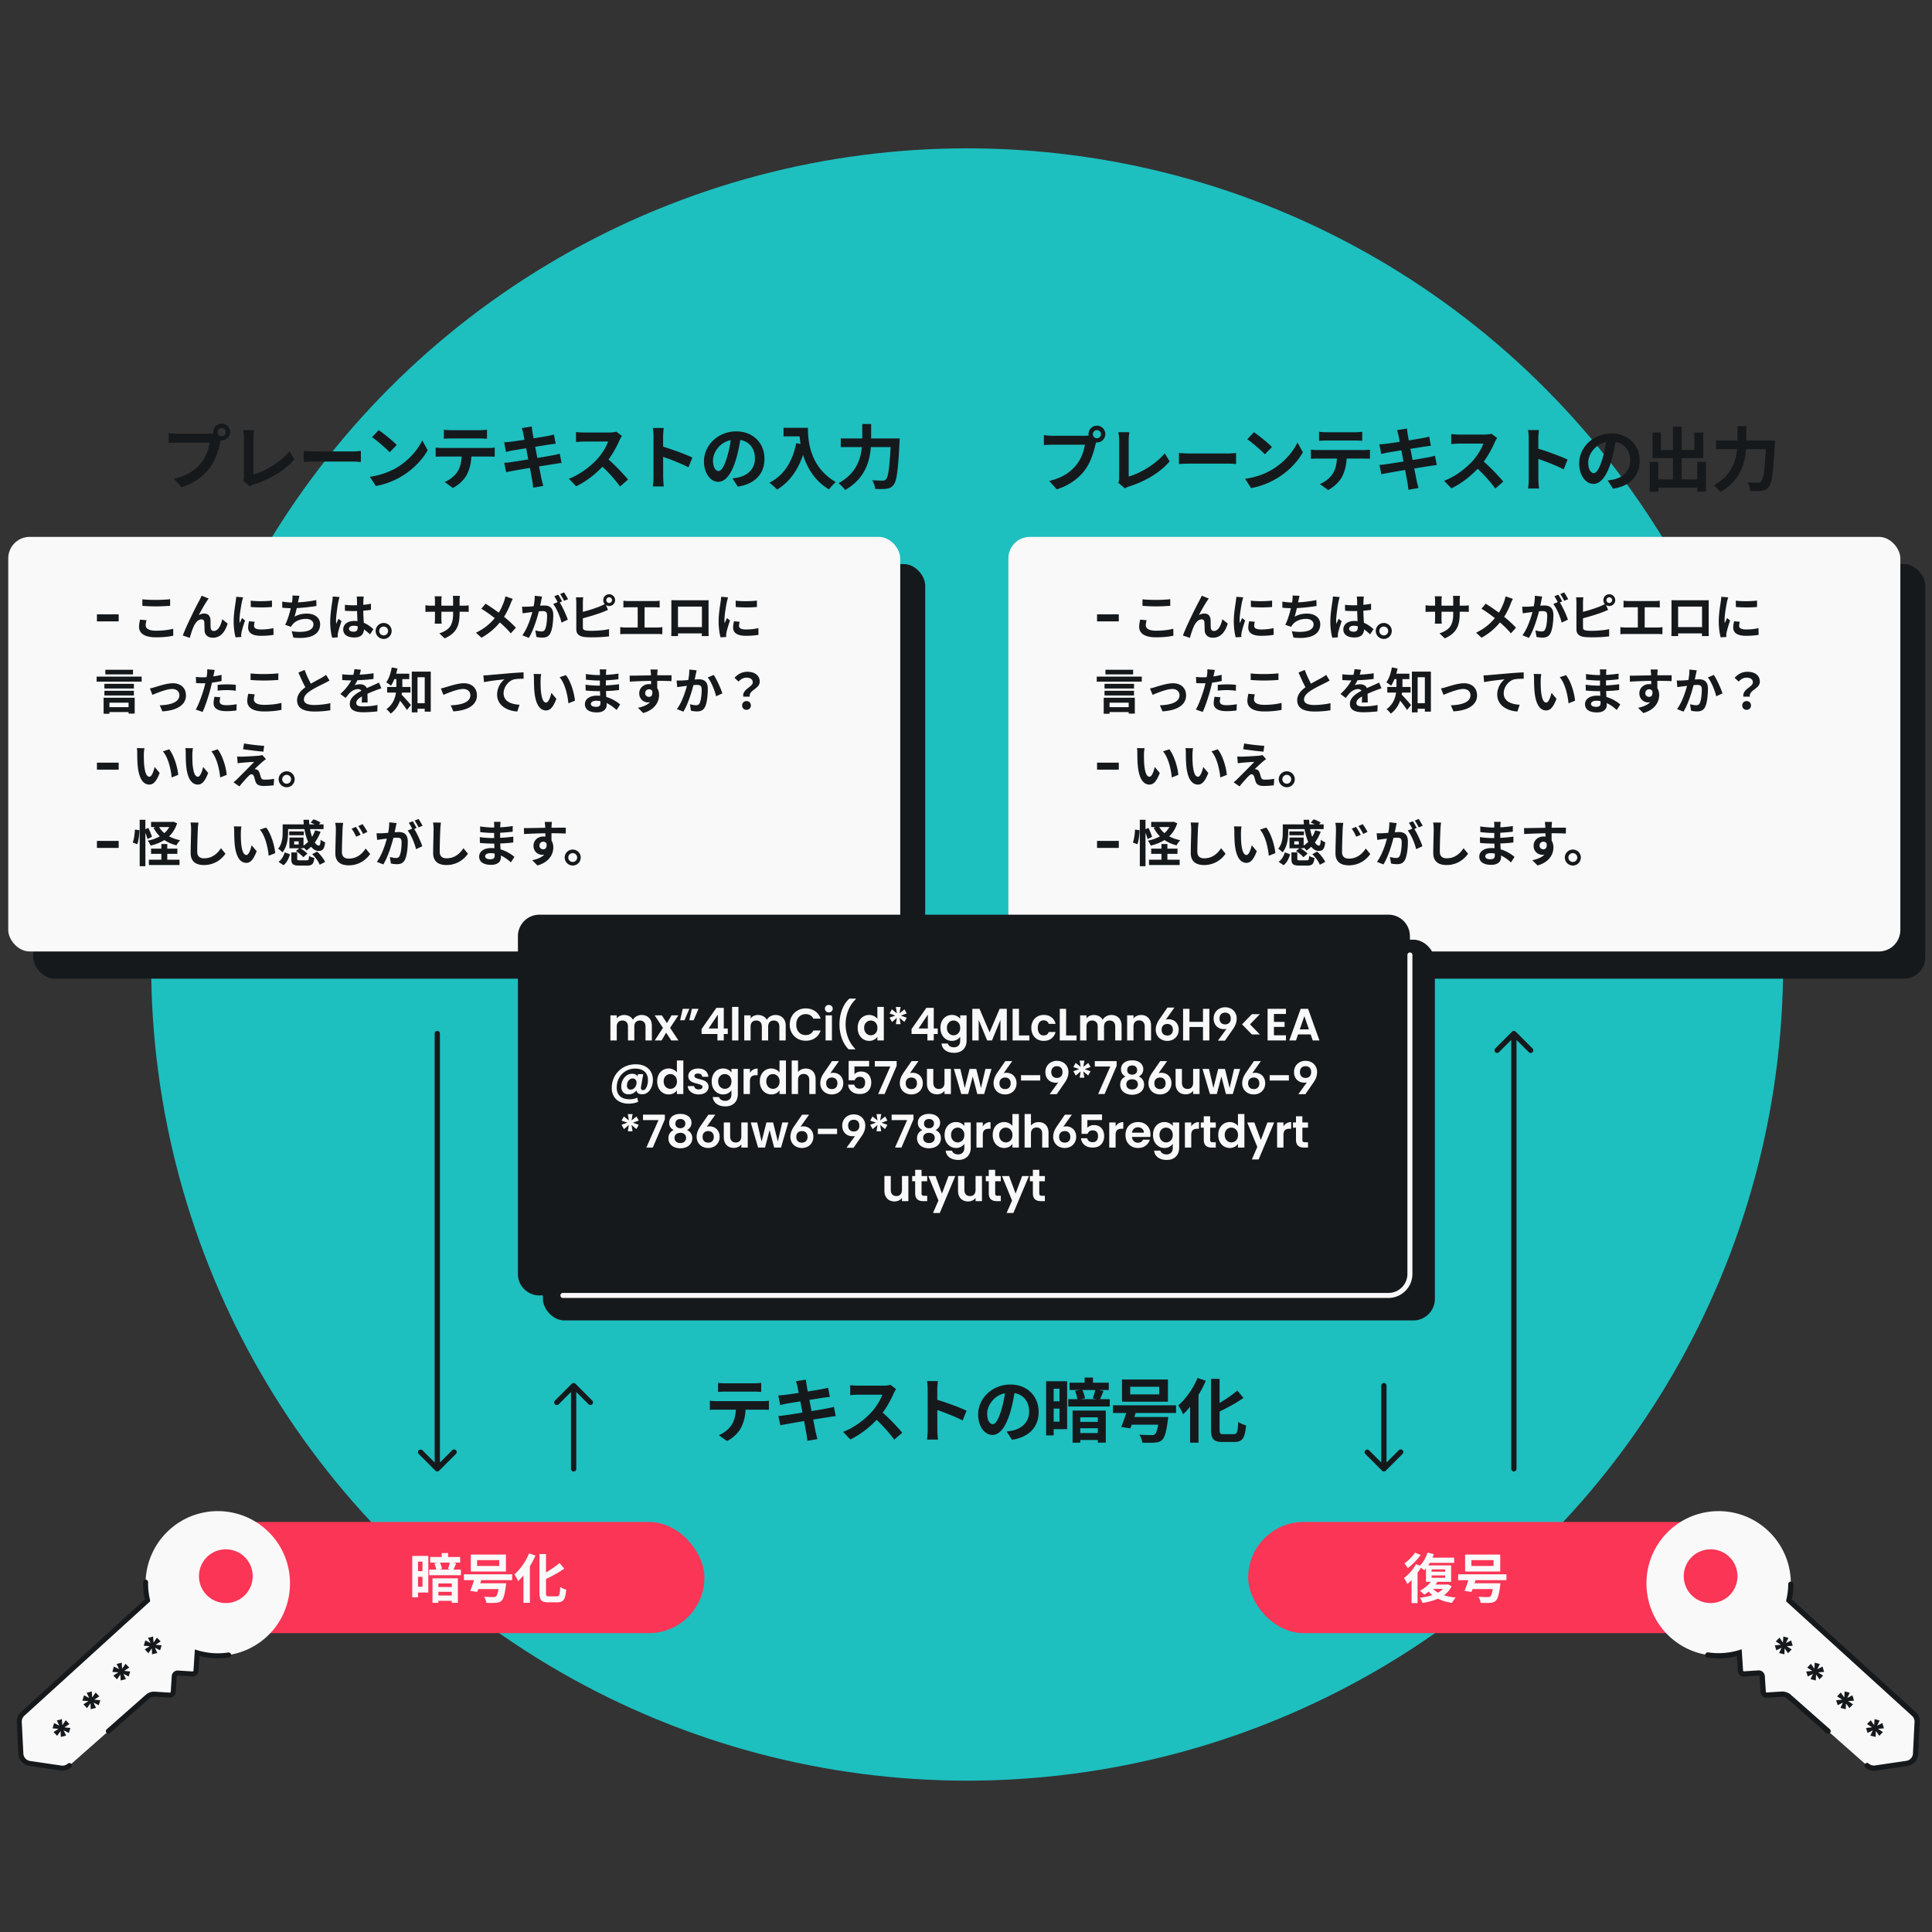
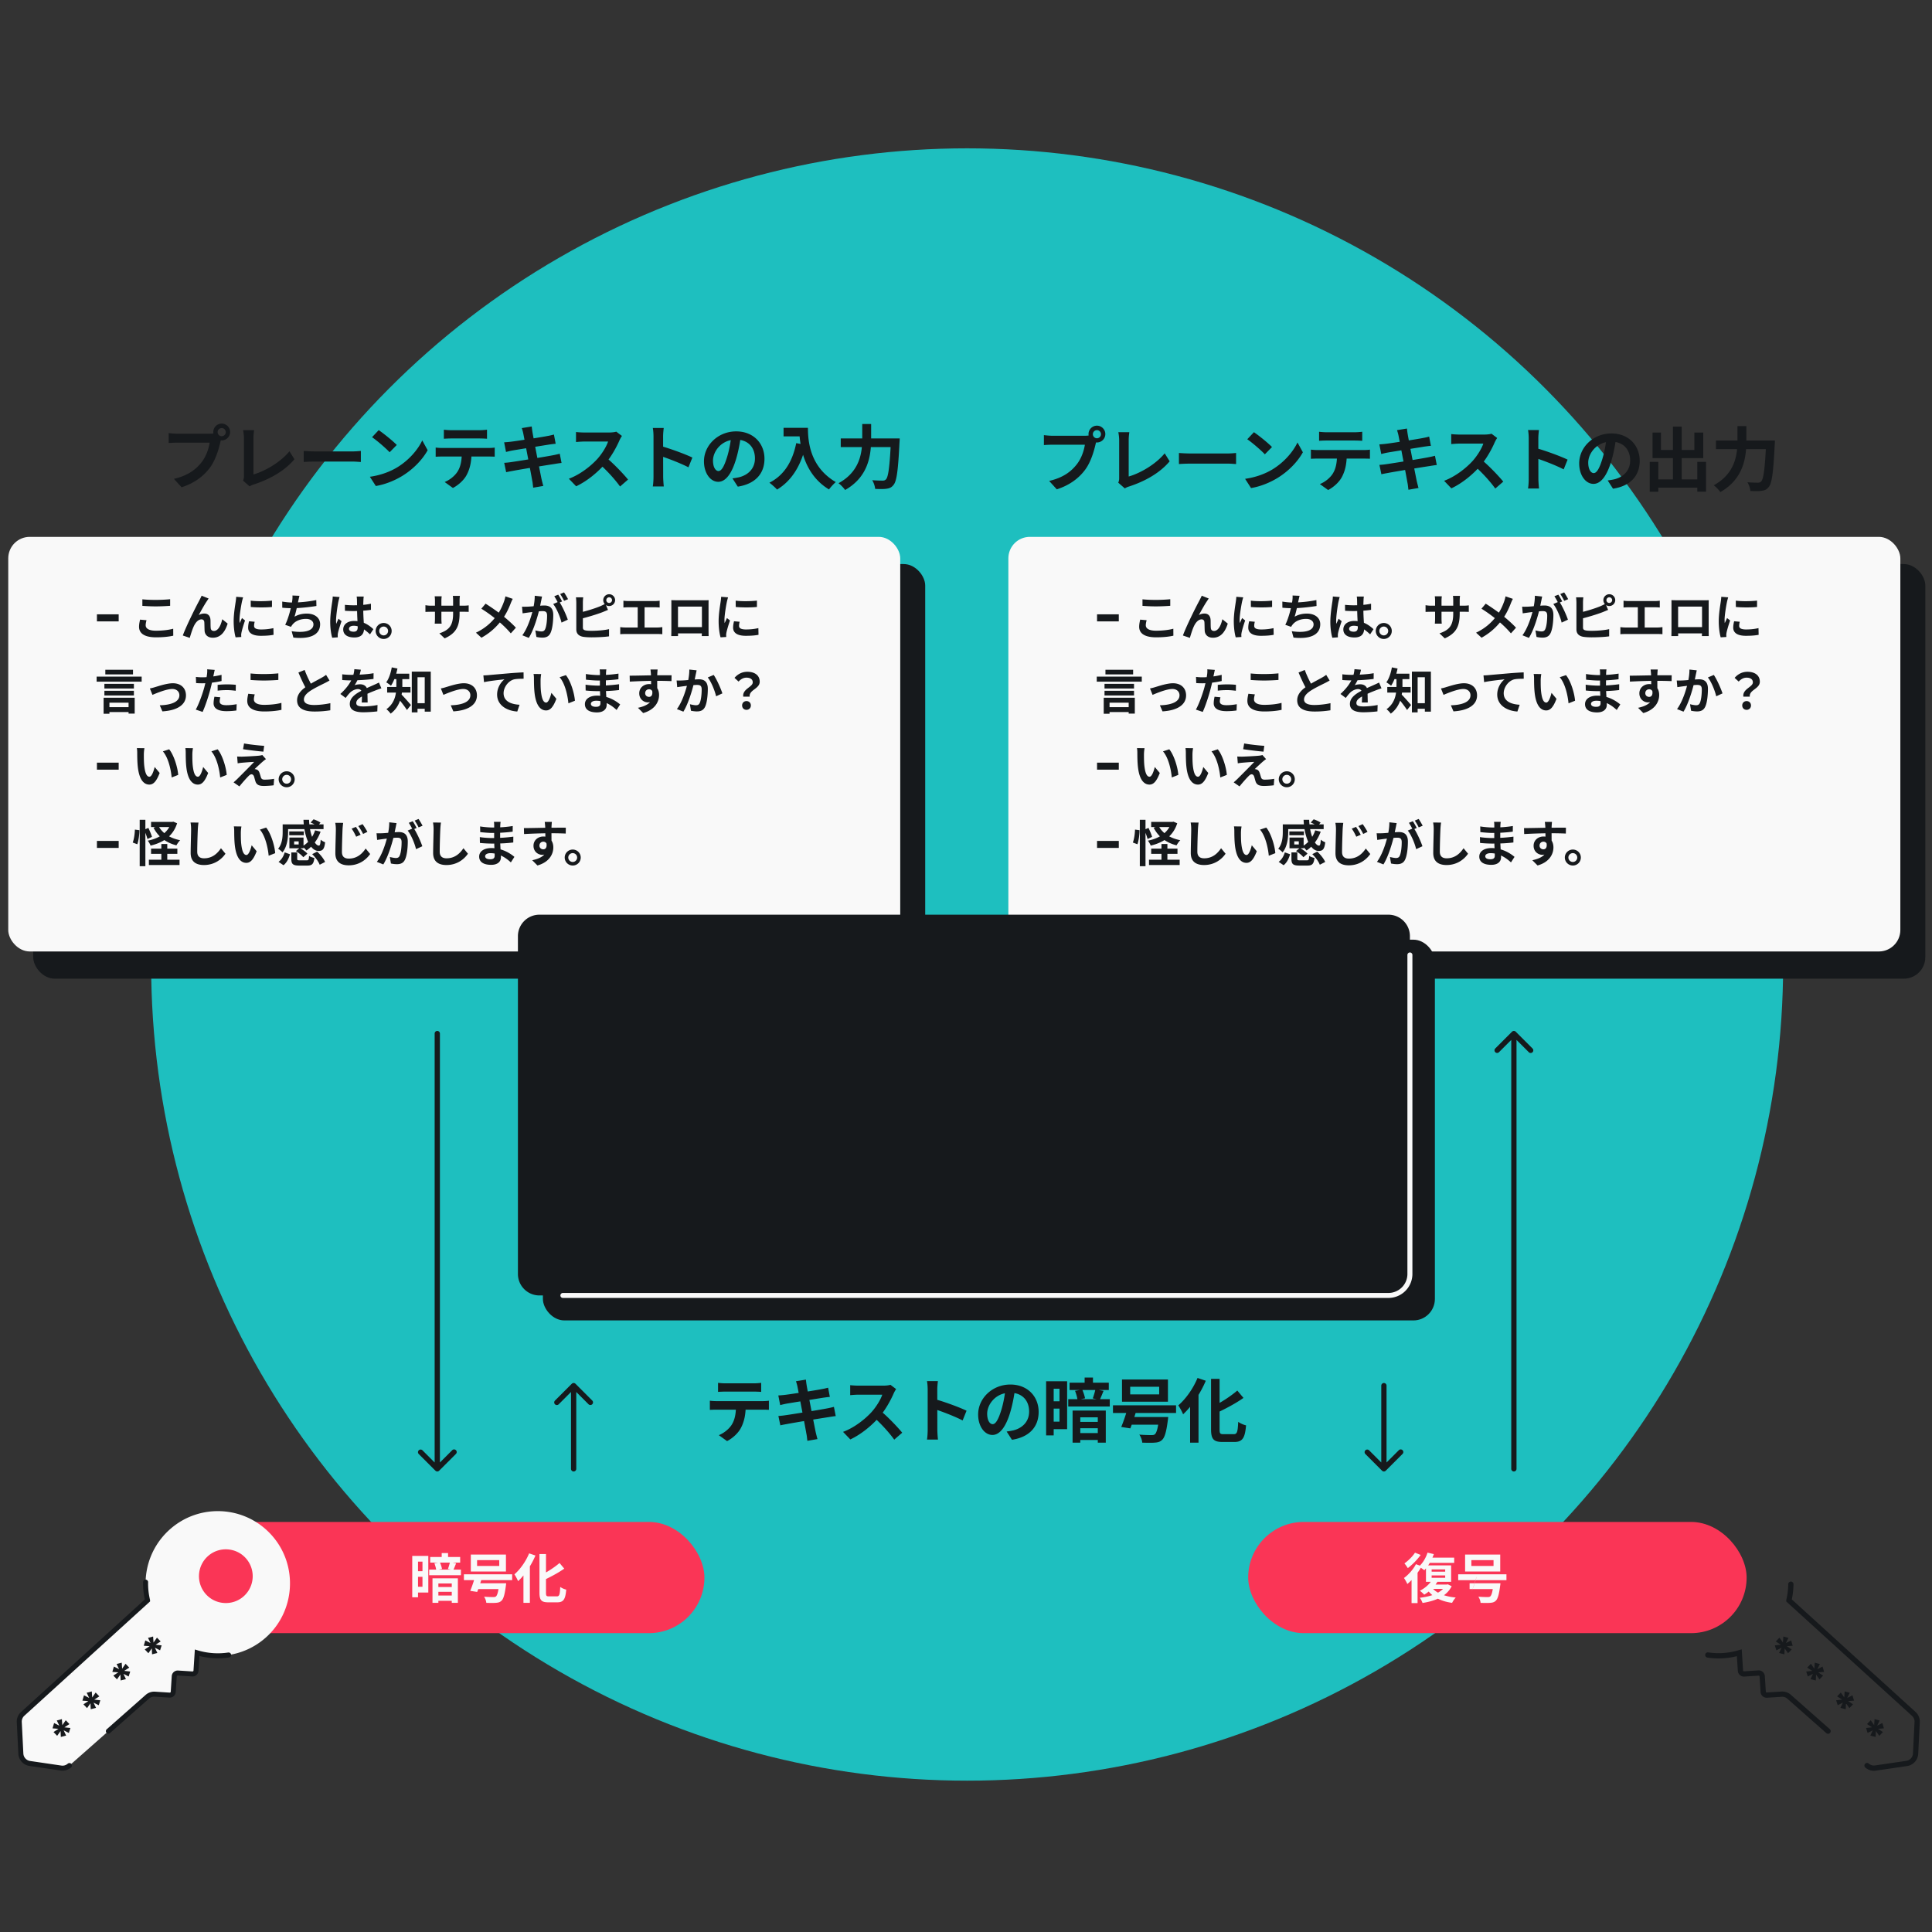
<svg xmlns="http://www.w3.org/2000/svg" width="469" height="469" fill="none">
  <rect width="100%" height="100%" fill="#333333" stroke="none" />
  <ellipse cx="234.778" cy="234.136" rx="198.086" ry="198.127" fill="#1EBFBF" />
  <g clip-path="url(#a)">
    <rect x="47" y="369.454" width="124" height="27" rx="13.5" fill="#FA3556" />
    <path d="M104.429 377.97h7.28v1.352h-7.28v-1.352Zm-.247 3.055h7.709v1.365h-7.709v-1.365Zm1.625 4.225h4.368v1.17h-4.368v-1.17Zm.052 2.067h4.381v1.287h-4.381v-1.287Zm1.365-10.309h1.547v1.703h-1.547v-1.703Zm-1.781 2.47 1.339-.221c.221.494.442 1.17.52 1.612l-1.404.273c-.052-.442-.247-1.144-.455-1.664Zm3.783-.273 1.508.286c-.26.624-.494 1.235-.702 1.651l-1.3-.26c.182-.481.39-1.183.494-1.677Zm-4.238 3.939h6.162v5.954h-1.482v-4.706h-3.25v4.706h-1.43v-5.954Zm-4.199-5.447h3.185v8.892h-3.185v-1.391h1.768v-6.11h-1.768v-1.391Zm.104 3.718h2.496v1.365h-2.496v-1.365Zm-.819-3.718h1.404v10.049h-1.404v-10.049Zm15.74 1.027v1.417h5.382v-1.417h-5.382Zm-1.521-1.352h8.528v4.121h-8.528v-4.121Zm-1.677 4.797h11.713v1.417h-11.713v-1.417Zm2.769 2.171h6.37v1.417h-6.37v-1.417Zm5.798 0h1.69s-.039.442-.078.65c-.273 2.132-.585 3.159-1.066 3.601-.39.377-.819.468-1.43.507-.494.039-1.352.026-2.249 0-.026-.455-.247-1.079-.546-1.495a27.58 27.58 0 0 0 2.223.091c.299 0 .468-.013.637-.13.351-.26.611-1.183.806-3.016l.013-.208Zm-5.798-1.781 1.677.234c-.364 1.235-.845 2.704-1.222 3.653l-1.69-.26c.403-.949.91-2.444 1.235-3.627Zm15.571-5.304h1.586v9.36c0 .78.091.91.728.91h1.898c.637 0 .741-.455.832-2.288.377.273 1.014.559 1.456.65-.195 2.249-.611 3.081-2.145 3.081h-2.236c-1.638 0-2.119-.52-2.119-2.366v-9.347Zm4.875 2.171 1.144 1.365c-1.469 1.04-3.328 2.015-5.018 2.808-.104-.364-.403-.91-.624-1.248 1.612-.767 3.341-1.937 4.498-2.925Zm-7.384-2.34 1.534.52c-.975 2.314-2.574 4.719-4.212 6.227-.156-.403-.611-1.261-.897-1.651 1.404-1.209 2.769-3.133 3.575-5.096Zm-1.378 3.666 1.534-1.534.026.026v9.854h-1.56v-8.346Z" fill="#F9F9F9" />
  </g>
  <path fill-rule="evenodd" clip-rule="evenodd" d="M47.86 401.218c5.591 1.666 11.882.497 16.572-3.615 7.274-6.379 8-17.58 1.6-24.834-6.49-7.355-17.711-7.952-24.942-1.375-4.905 4.46-6.704 11.065-5.269 17.09l-30.316 27.57a2.532 2.532 0 0 0-.825 2l.385 7.653c.06 1.206.963 2.2 2.155 2.376l7.592 1.116a2.526 2.526 0 0 0 2.039-.605l18.918-16.702a2.525 2.525 0 0 1 1.834-.628l3.559.229a.842.842 0 0 0 .894-.787l.244-3.786a.843.843 0 0 1 .895-.788l3.49.225a.843.843 0 0 0 .895-.788l.28-4.351Zm2.833-23.646a6.534 6.534 0 0 0-.461 9.691c2.353 2.34 6.154 2.523 8.72.416a6.534 6.534 0 0 0 .463-9.691c-2.354-2.342-6.157-2.523-8.722-.416Z" fill="#F9F9F9" />
  <path d="M16.85 428.594a2.522 2.522 0 0 1-2.039.605l-7.591-1.116a2.528 2.528 0 0 1-2.156-2.375l-.385-7.654a2.532 2.532 0 0 1 .825-2l30.316-27.57a17.63 17.63 0 0 1-.476-4.417m20.154 17.687c-2.55.383-5.163.201-7.64-.536l-.28 4.351a.843.843 0 0 1-.894.788l-3.49-.225a.843.843 0 0 0-.895.788l-.243 3.786a.844.844 0 0 1-.895.788l-3.56-.229a2.52 2.52 0 0 0-1.833.627l-9.459 8.351" stroke="#16191C" stroke-width="1.213" stroke-linecap="round" />
  <path d="m39.236 399.422-.377 1.205-1.261-.639.596 1.278-1.28.327-.064-1.443-.83 1.173-.88-.916 1.199-.789-1.441-.106.378-1.297 1.262.639-.605-1.255 1.235-.328.102 1.467.837-1.196.895.931-1.229.789 1.463.16Zm-7.626 6.347-.376 1.205-1.262-.639.597 1.278-1.28.328-.064-1.444-.83 1.173-.88-.916 1.198-.789-1.44-.106.378-1.297 1.262.639-.605-1.255 1.235-.328.101 1.467.837-1.196.895.931-1.228.789 1.463.16Zm-7.26 6.979-.378 1.205-1.261-.639.596 1.278-1.28.328-.064-1.444-.83 1.173-.88-.916 1.199-.789-1.441-.106.378-1.297 1.262.639-.605-1.255 1.235-.328.101 1.467.838-1.195.895.93-1.229.79 1.463.159Zm-7.26 6.729-.377 1.205-1.262-.639.597 1.278-1.281.327-.063-1.444-.83 1.173-.88-.915 1.198-.79-1.44-.105.378-1.297 1.261.639-.604-1.255 1.234-.329.102 1.468.837-1.196.895.931-1.228.789 1.463.16Z" fill="#16191C" />
  <g clip-path="url(#b)">
    <rect x="303" y="369.454" width="121" height="27" rx="13.5" fill="#FA3556" />
-     <path d="m346.535 376.904 1.534.364c-.533 1.521-1.417 2.99-2.314 3.913a9.797 9.797 0 0 0-1.326-.884c.923-.806 1.703-2.093 2.106-3.393Zm.234 1.222h6.24v1.261h-6.903l.663-1.261Zm.767 4.316v.572h3.289v-.572h-3.289Zm0-1.469v.559h3.289v-.559h-3.289Zm-1.378-.975h6.11v3.991h-6.11v-3.991Zm1.469 3.523 1.352.403c-.767 1.3-2.041 2.47-3.237 3.185-.234-.247-.767-.741-1.066-.949 1.196-.598 2.34-1.573 2.951-2.639Zm-.052 1.807c1.001 1.391 3.107 2.223 5.811 2.483-.312.312-.702.91-.884 1.287-2.86-.39-4.927-1.508-6.162-3.393l1.235-.377Zm0-.676h3.744v1.053h-4.745l1.001-1.053Zm3.341 0h.286l.26-.052.936.455c-1.222 2.483-3.939 3.575-7.072 4.069a5.103 5.103 0 0 0-.663-1.261c2.821-.312 5.343-1.222 6.253-3.029v-.182Zm-7.189-4.94 1.378.507c-.845 1.586-2.197 3.25-3.471 4.303-.143-.338-.559-1.118-.819-1.456 1.105-.806 2.236-2.067 2.912-3.354Zm-.234-2.795 1.378.546c-.806 1.131-2.028 2.392-3.12 3.198a11.503 11.503 0 0 0-.819-1.144c.936-.65 2.028-1.742 2.561-2.6Zm-.832 5.603 1.326-1.326.13.065v7.891h-1.456v-6.63Zm14.518-3.796v1.417h5.382v-1.417h-5.382Zm-1.521-1.352h8.528v4.121h-8.528v-4.121Zm-1.677 4.797h11.713v1.417h-11.713v-1.417Zm2.769 2.171h6.37v1.417h-6.37v-1.417Zm5.798 0h1.69s-.039.442-.078.65c-.273 2.132-.585 3.159-1.066 3.601-.39.377-.819.468-1.43.507-.494.039-1.352.026-2.249 0-.026-.455-.247-1.079-.546-1.495a27.58 27.58 0 0 0 2.223.091c.299 0 .468-.013.637-.13.351-.26.611-1.183.806-3.016l.013-.208Zm-5.798-1.781 1.677.234c-.364 1.235-.845 2.704-1.222 3.653l-1.69-.26c.403-.949.91-2.444 1.235-3.627Z" fill="#F9F9F9" />
+     <path d="m346.535 376.904 1.534.364c-.533 1.521-1.417 2.99-2.314 3.913a9.797 9.797 0 0 0-1.326-.884c.923-.806 1.703-2.093 2.106-3.393Zm.234 1.222h6.24v1.261h-6.903l.663-1.261Zm.767 4.316v.572h3.289v-.572h-3.289Zm0-1.469v.559h3.289v-.559h-3.289Zm-1.378-.975h6.11v3.991h-6.11v-3.991Zm1.469 3.523 1.352.403c-.767 1.3-2.041 2.47-3.237 3.185-.234-.247-.767-.741-1.066-.949 1.196-.598 2.34-1.573 2.951-2.639Zm-.052 1.807c1.001 1.391 3.107 2.223 5.811 2.483-.312.312-.702.91-.884 1.287-2.86-.39-4.927-1.508-6.162-3.393l1.235-.377Zm0-.676h3.744v1.053h-4.745l1.001-1.053Zm3.341 0h.286l.26-.052.936.455c-1.222 2.483-3.939 3.575-7.072 4.069a5.103 5.103 0 0 0-.663-1.261c2.821-.312 5.343-1.222 6.253-3.029v-.182Zm-7.189-4.94 1.378.507c-.845 1.586-2.197 3.25-3.471 4.303-.143-.338-.559-1.118-.819-1.456 1.105-.806 2.236-2.067 2.912-3.354Zm-.234-2.795 1.378.546c-.806 1.131-2.028 2.392-3.12 3.198a11.503 11.503 0 0 0-.819-1.144c.936-.65 2.028-1.742 2.561-2.6Zm-.832 5.603 1.326-1.326.13.065v7.891h-1.456v-6.63Zm14.518-3.796v1.417h5.382v-1.417h-5.382Zm-1.521-1.352h8.528v4.121h-8.528v-4.121Zm-1.677 4.797h11.713v1.417h-11.713v-1.417Zm2.769 2.171h6.37v1.417h-6.37v-1.417Zm5.798 0h1.69s-.039.442-.078.65c-.273 2.132-.585 3.159-1.066 3.601-.39.377-.819.468-1.43.507-.494.039-1.352.026-2.249 0-.026-.455-.247-1.079-.546-1.495a27.58 27.58 0 0 0 2.223.091c.299 0 .468-.013.637-.13.351-.26.611-1.183.806-3.016l.013-.208Zm-5.798-1.781 1.677.234c-.364 1.235-.845 2.704-1.222 3.653c.403-.949.91-2.444 1.235-3.627Z" fill="#F9F9F9" />
  </g>
-   <path fill-rule="evenodd" clip-rule="evenodd" d="M422.221 401.218c-5.591 1.666-11.882.497-16.572-3.615-7.274-6.379-8-17.58-1.6-24.834 6.49-7.355 17.711-7.952 24.942-1.375 4.905 4.46 6.704 11.065 5.269 17.09l30.316 27.57c.56.51.863 1.243.825 2l-.384 7.653a2.53 2.53 0 0 1-2.156 2.376l-7.592 1.116a2.528 2.528 0 0 1-2.039-.605l-18.918-16.702a2.524 2.524 0 0 0-1.833-.628l-3.56.229a.842.842 0 0 1-.894-.787l-.244-3.786a.843.843 0 0 0-.895-.788l-3.49.225a.843.843 0 0 1-.895-.788l-.28-4.351Zm-2.833-23.646a6.534 6.534 0 0 1 .461 9.691c-2.353 2.34-6.154 2.523-8.719.416a6.535 6.535 0 0 1-.464-9.691c2.354-2.342 6.157-2.523 8.722-.416Z" fill="#F9F9F9" />
  <path d="M453.23 428.594a2.527 2.527 0 0 0 2.039.605l7.591-1.116a2.528 2.528 0 0 0 2.156-2.376l.384-7.653a2.53 2.53 0 0 0-.824-2l-30.317-27.57a17.6 17.6 0 0 0 .479-3.912m-20.156 17.182a17.61 17.61 0 0 0 7.639-.537l.28 4.352c.03.465.43.818.895.788l3.49-.225a.843.843 0 0 1 .895.787l.243 3.787c.03.465.431.817.895.787l3.559-.229c.67-.043 1.33.183 1.834.628l9.459 8.351" stroke="#16191C" stroke-width="1.278" stroke-linecap="round" />
  <path d="m430.845 399.422.377 1.205 1.261-.639-.596 1.278 1.28.328.064-1.444.829 1.173.88-.916-1.198-.789 1.441-.105-.378-1.298-1.262.639.605-1.255-1.235-.328-.101 1.467-.838-1.195-.895.931 1.229.789-1.463.159Zm7.625 6.347.377 1.205 1.262-.639-.597 1.278 1.281.328.063-1.444.83 1.173.88-.915-1.198-.79 1.441-.105-.379-1.297-1.261.639.604-1.256-1.235-.328-.101 1.468-.837-1.196-.895.931 1.228.789-1.463.159Zm7.262 6.979.377 1.205 1.261-.639-.596 1.278 1.281.328.063-1.444.829 1.173.88-.915-1.198-.79 1.441-.105-.378-1.297-1.262.639.605-1.256-1.235-.328-.101 1.468-.838-1.196-.895.931 1.229.789-1.463.159Zm7.259 6.729.377 1.205 1.262-.639-.597 1.278 1.281.328.064-1.444.829 1.173.88-.916-1.198-.789 1.441-.106-.379-1.297-1.261.639.604-1.255-1.234-.328-.102 1.467-.837-1.196-.895.931 1.228.789-1.463.16Z" fill="#16191C" />
  <rect x="8.065" y="136.929" width="216.532" height="100.646" rx="5.216" fill="#16191C" />
  <rect x="2.002" y="130.326" width="216.532" height="100.646" rx="5.216" fill="#F9F9F9" />
  <path d="M28.81 149.133v1.704h-5.28v-1.704h5.28Zm5.75-3.648c.887.096 2.003.144 3.275.144 1.176 0 2.556-.072 3.468-.168v1.596c-.84.072-2.316.144-3.468.144-1.248 0-2.292-.06-3.276-.132v-1.584Zm1.007 5.076c-.108.432-.204.816-.204 1.224 0 .756.744 1.32 2.472 1.32 1.608 0 3.144-.18 4.212-.48l.012 1.692c-1.056.24-2.496.396-4.176.396-2.736 0-4.128-.912-4.128-2.568 0-.684.156-1.272.24-1.728l1.572.144Zm15.085-5.268c-.132.156-.252.36-.384.564-.6.852-1.44 2.388-2.028 3.456a2.644 2.644 0 0 1 1.368-.372c.9 0 1.44.564 1.488 1.572.024.528 0 1.488.06 1.992.048.468.372.66.768.66 1.044 0 1.692-1.356 2.028-2.844l1.308 1.056c-.636 2.064-1.74 3.432-3.588 3.432-1.332 0-1.944-.804-2.004-1.668-.036-.648-.036-1.62-.072-2.112-.036-.42-.264-.672-.696-.672-.816 0-1.5.84-1.92 1.812-.324.696-.732 2.04-.912 2.676l-1.692-.576c.876-2.4 3.336-7.296 3.984-8.448.144-.312.372-.708.588-1.212l1.704.684Zm10.212.516c1.476.204 3.876.144 5.16-.012v1.548c-1.464.144-3.648.144-5.148 0l-.012-1.536Zm.96 5.124c-.096.408-.144.696-.144 1.008 0 .54.468.864 1.692.864 1.068 0 1.956-.096 3-.324l.036 1.62c-.78.156-1.752.24-3.108.24-2.064 0-3.06-.744-3.06-1.968 0-.48.072-.948.216-1.56l1.368.12Zm-2.808-5.928c-.084.252-.24.864-.288 1.08-.168.792-.588 3.192-.588 4.392 0 .24.012.54.048.78.18-.408.372-.816.552-1.224l.744.588c-.348 1.008-.744 2.304-.864 2.94-.036.18-.072.444-.072.564.012.132.012.336.024.504l-1.38.084c-.24-.816-.468-2.28-.468-3.912 0-1.812.36-3.828.492-4.764.048-.324.108-.78.12-1.164l1.68.132Zm13.681-.372c-.12.432-.192.84-.288 1.224-.192.96-.552 2.724-.912 3.84.972-.528 1.908-.744 2.988-.744 1.932 0 3.228 1.02 3.228 2.568 0 2.688-2.604 3.672-6.492 3.252l-.42-1.548c2.64.42 5.292.108 5.292-1.668 0-.708-.624-1.32-1.8-1.32-1.38 0-2.604.504-3.312 1.416a3.185 3.185 0 0 0-.336.516l-1.416-.492c.888-1.752 1.56-4.668 1.716-5.904.06-.504.072-.816.048-1.212l1.704.072Zm-4.188 1.404c.78.132 1.74.228 2.484.228 1.536 0 3.816-.18 5.784-.6l.036 1.44c-1.524.252-4.068.54-5.808.54-.912 0-1.776-.048-2.484-.12l-.012-1.488Zm15.217.792c.696.072 1.38.108 2.112.108 1.464 0 2.964-.12 4.212-.384v1.488c-1.26.192-2.772.288-4.212.3-.708 0-1.392-.024-2.1-.072l-.012-1.44Zm4.572-2.016a7.59 7.59 0 0 0-.072.768 40.671 40.671 0 0 0-.048 2.088c0 2.208.192 3.768.192 4.908 0 1.26-.624 2.172-2.352 2.172-1.668 0-2.7-.684-2.7-1.944 0-1.224 1.032-2.064 2.676-2.064 2.256 0 3.708 1.128 4.644 1.992l-.816 1.26c-1.38-1.284-2.592-2.088-3.948-2.088-.684 0-1.152.276-1.152.732 0 .492.48.708 1.128.708.732 0 .984-.384.984-1.092 0-.828-.156-2.844-.156-4.572 0-.912-.012-1.716-.024-2.076 0-.192-.036-.564-.072-.792h1.716Zm-5.856.12c-.096.24-.24.864-.288 1.08-.18.804-.576 3.444-.576 4.644 0 .228.012.54.048.78.168-.42.372-.828.54-1.236l.744.588c-.336.996-.732 2.208-.864 2.868-.036.168-.072.432-.06.552 0 .132 0 .336.012.504l-1.356.096c-.24-.828-.48-2.208-.48-3.828 0-1.812.36-4.08.504-5.004.048-.336.096-.804.108-1.176l1.668.132Zm10.692 6.3c1.08 0 1.944.864 1.944 1.932 0 1.08-.864 1.944-1.944 1.944a1.944 1.944 0 0 1-1.944-1.944c0-1.068.876-1.932 1.944-1.932Zm0 3.012a1.073 1.073 0 1 0 0-2.148c-.588 0-1.08.48-1.08 1.068 0 .6.492 1.08 1.08 1.08Zm18.433-5.34c0 2.964-.72 4.776-3.624 6.06l-1.284-1.212c2.328-.804 3.336-1.848 3.336-4.8v-3.192c0-.48-.024-.876-.072-1.104h1.716c-.024.24-.072.624-.072 1.104v3.144Zm-4.344-4.152c-.024.228-.072.612-.072 1.092v4.284c0 .54.036 1.032.06 1.26h-1.68c.024-.228.06-.72.06-1.26v-4.296c0-.336-.024-.708-.072-1.08h1.704Zm-3.948 2.16c.216.036.708.12 1.296.12h7.872c.636 0 .996-.036 1.332-.084v1.596c-.264-.036-.696-.036-1.32-.036h-7.884c-.6 0-1.02.024-1.296.036v-1.632Zm21.204-1.536c-.168.276-.396.804-.504 1.092-.456 1.188-1.188 2.772-2.184 4.068-1.116 1.44-2.592 2.988-4.92 4.272l-1.332-1.224c2.184-1.044 3.684-2.376 4.956-4.032.948-1.248 1.488-2.484 1.908-3.684a10 10 0 0 0 .288-1.104l1.788.612Zm-6.6 1.164c1.188.744 2.832 1.884 3.84 2.676 1.284.996 2.544 2.124 3.516 3.156l-1.236 1.38c-1.044-1.224-2.1-2.208-3.372-3.264-.864-.72-2.268-1.8-3.78-2.724l1.032-1.224Zm13.705-1.728c-.072.312-.144.696-.204.996-.12.54-.264 1.284-.396 1.896-.396 1.692-1.356 5.112-2.616 7.14l-1.572-.624c1.428-1.92 2.328-5.088 2.664-6.6.228-1.08.36-2.1.348-3l1.776.192Zm4.14 1.2c.732 1.044 1.74 3.276 2.112 4.416l-1.524.708c-.312-1.332-1.164-3.444-2.028-4.512l1.44-.612Zm-9 1.26c.432.024.84.012 1.284 0 .96-.024 3.24-.288 4.128-.288 1.272 0 2.172.564 2.172 2.304 0 1.416-.18 3.36-.684 4.392-.396.84-1.068 1.104-1.968 1.104a6.863 6.863 0 0 1-1.44-.168l-.264-1.584c.468.132 1.152.252 1.464.252.408 0 .72-.12.9-.516.336-.672.492-2.136.492-3.312 0-.96-.408-1.104-1.164-1.104-.708 0-2.784.264-3.444.348-.348.048-.972.132-1.332.192l-.144-1.62Zm8.784-2.916c.3.432.72 1.2.948 1.644l-.96.408c-.252-.492-.624-1.2-.948-1.668l.96-.384Zm1.416-.552c.312.456.756 1.224.972 1.644l-.96.408c-.24-.504-.636-1.2-.96-1.656l.948-.396Zm10.26 1.884c0 .372.312.684.696.684a.702.702 0 0 0 .696-.684.704.704 0 0 0-.696-.696.697.697 0 0 0-.696.696Zm-.744 0c0-.792.648-1.44 1.44-1.44.792 0 1.44.648 1.44 1.44 0 .78-.648 1.428-1.44 1.428-.792 0-1.44-.648-1.44-1.428Zm-4.86-.684c-.048.36-.084.9-.084 1.248v6.048c0 .528.24.66.78.756.36.06.852.072 1.38.072 1.26 0 3.192-.144 4.188-.408v1.752c-1.14.168-2.952.24-4.272.24-.78 0-1.512-.048-2.028-.132-1.032-.192-1.644-.756-1.644-1.8v-6.528c0-.276-.036-.888-.084-1.248h1.764Zm-.792 3.684c1.548-.336 3.6-.984 4.86-1.5.42-.18.828-.372 1.308-.648l.636 1.512c-.456.192-.996.42-1.392.576-1.416.54-3.768 1.248-5.4 1.632l-.012-1.572Zm10.549-2.868c.312.048.816.084 1.14.084h6.54c.36 0 .78-.036 1.116-.084v1.656c-.348-.036-.768-.06-1.116-.06h-6.54c-.324 0-.828.024-1.14.06v-1.656Zm3.468 7.392v-6.468h1.668v6.468h-1.668Zm-4.236-.984c.384.06.816.096 1.176.096h7.92c.42 0 .804-.06 1.116-.096v1.728c-.336-.036-.84-.048-1.116-.048h-7.92c-.348 0-.78.012-1.176.048v-1.728Zm12.397-6.54c.48.012.936.024 1.26.024h6.612c.3 0 .744 0 1.188-.012-.024.36-.024.792-.024 1.164v5.88c0 .468.012 1.62.024 1.668h-1.668c0-.048.036-.984.036-1.644v-5.52h-5.808v5.52c0 .576.012 1.584.012 1.644h-1.644c0-.06.024-1.116.024-1.692v-5.856c0-.348 0-.828-.012-1.176Zm8.016 6.54v1.524h-7.212v-1.524h7.212Zm7.608-6.42c1.476.204 3.876.144 5.16-.012v1.548c-1.464.144-3.648.144-5.148 0l-.012-1.536Zm.96 5.124c-.096.408-.144.696-.144 1.008 0 .54.468.864 1.692.864 1.068 0 1.956-.096 3-.324l.036 1.62c-.78.156-1.752.24-3.108.24-2.064 0-3.06-.744-3.06-1.968 0-.48.072-.948.216-1.56l1.368.12Zm-2.808-5.928c-.084.252-.24.864-.288 1.08-.168.792-.588 3.192-.588 4.392 0 .24.012.54.048.78.18-.408.372-.816.552-1.224l.744.588c-.348 1.008-.744 2.304-.864 2.94-.036.18-.072.444-.072.564.012.132.012.336.024.504l-1.38.084c-.24-.816-.468-2.28-.468-3.912 0-1.812.36-3.828.492-4.764.048-.324.108-.78.12-1.164l1.68.132Zm-150.8 26.664h6.024v1.188h-6.024v-1.188Zm-.6-3.984h7.164v1.14h-7.164v-1.14Zm0-1.68h7.164v1.14h-7.164v-1.14Zm-1.884-1.752H34.39v1.224H23.458v-1.224Zm2.112-1.668h6.72v1.128h-6.72v-1.128Zm-.42 6.792h7.548v3.852H31.21v-2.652h-4.644v2.688H25.15v-3.888Zm11.233-2.256c.36-.06.912-.204 1.272-.324.828-.24 2.856-.936 4.308-.936 1.908 0 3.18 1.128 3.18 2.952 0 2.16-1.92 3.648-5.724 3.876l-.636-1.476c2.736-.072 4.764-.804 4.764-2.436 0-.888-.672-1.524-1.728-1.524-1.392 0-3.78.996-4.812 1.428l-.624-1.56Zm15.744-4.5c-.084.336-.192.876-.252 1.14-.168.816-.468 2.28-.792 3.504-.432 1.68-1.236 4.128-1.896 5.556l-1.668-.564c.708-1.212 1.62-3.72 2.076-5.4.3-1.128.576-2.448.66-3.156.06-.444.072-.936.036-1.224l1.836.144Zm-3.06 1.8c1.464 0 3.156-.228 4.716-.6v1.5c-1.488.348-3.372.552-4.728.552-.588 0-1.032-.024-1.452-.048l-.048-1.5c.624.072 1.02.096 1.512.096Zm3.768 1.836c.672-.072 1.536-.12 2.316-.12.684 0 1.404.036 2.1.108l-.024 1.44c-.612-.072-1.344-.156-2.064-.156-.828 0-1.572.036-2.328.132v-1.404Zm.648 3.012c-.084.348-.156.732-.156.996 0 .528.348.924 1.644.924.804 0 1.632-.084 2.484-.24l-.06 1.524c-.672.096-1.476.168-2.436.168-2.028 0-3.108-.684-3.108-1.896 0-.564.108-1.14.204-1.608l1.428.132Zm7.345-5.784c.888.096 2.004.144 3.276.144 1.176 0 2.556-.072 3.468-.168v1.596c-.84.072-2.316.144-3.468.144-1.248 0-2.292-.06-3.276-.132v-1.584Zm1.008 5.076c-.108.432-.204.816-.204 1.224 0 .756.744 1.32 2.472 1.32 1.608 0 3.144-.18 4.212-.48l.012 1.692c-1.056.24-2.496.396-4.176.396-2.736 0-4.128-.912-4.128-2.568 0-.684.156-1.272.24-1.728l1.572.144Zm18.157-3.36c-.372.216-.756.432-1.2.648-.745.372-2.245 1.08-3.349 1.788-.996.648-1.668 1.344-1.668 2.172 0 .864.84 1.332 2.508 1.332 1.224 0 2.844-.192 3.912-.444l-.011 1.728a23.67 23.67 0 0 1-3.853.3c-2.4 0-4.211-.672-4.211-2.736 0-1.524 1.116-2.592 2.544-3.528 1.14-.756 2.651-1.5 3.383-1.92.456-.264.793-.468 1.105-.72l.84 1.38Zm-6.036-2.568c.576 1.596 1.332 3.036 1.896 4.044l-1.368.792c-.66-1.092-1.38-2.664-2.04-4.212l1.512-.624Zm13.644-.06a12.686 12.686 0 0 1-.588 2.016c-.252.588-.6 1.272-.936 1.752.324-.144.96-.228 1.368-.228.996 0 1.752.588 1.752 1.704 0 .648.036 1.956.048 2.712h-1.44c.048-.564.072-1.584.06-2.232 0-.768-.48-1.02-.984-1.02-.66 0-1.416.396-1.872.828-.36.36-.696.792-1.104 1.32l-1.284-.96c1.536-1.416 2.46-2.712 2.964-4.032.24-.648.396-1.38.432-1.992l1.584.132Zm-4.524 1.116c.612.084 1.5.132 2.112.132 1.584 0 3.756-.084 5.496-.396l-.012 1.392c-1.692.24-4.104.348-5.568.348a25.82 25.82 0 0 1-2.028-.084v-1.392Zm9.504 3.408a22.96 22.96 0 0 0-1.428.504c-.78.3-1.86.732-2.988 1.308-1.092.564-1.68 1.08-1.68 1.74 0 .66.576.84 1.74.84 1.02 0 2.364-.132 3.42-.348l-.048 1.548c-.804.108-2.268.216-3.408.216-1.872 0-3.276-.468-3.276-2.016 0-1.668 1.716-2.652 3.156-3.372 1.104-.576 1.86-.864 2.58-1.2.468-.204.888-.396 1.344-.624l.588 1.404Zm8.029 3.612h3.288v1.344h-3.288v-1.344Zm-.648-7.668h4.608v9.72h-1.464v-8.364h-1.752v8.532h-1.392v-9.888Zm-3.744 1.128h1.452v2.316c0 2.04-.432 5.004-2.844 6.756-.18-.3-.732-.876-1.02-1.08 2.196-1.584 2.412-3.936 2.412-5.7v-2.292Zm-.984-.636h4.116v1.332h-4.116v-1.332Zm-1.248 3.228h5.664v1.368h-5.664v-1.368Zm3.324 1.692c.492.432 2.076 2.244 2.448 2.688l-.972 1.212c-.564-.888-1.74-2.376-2.352-3.084l.876-.816Zm-2.208-6.444 1.38.276c-.312 1.584-.888 3.168-1.572 4.176-.252-.228-.84-.636-1.152-.828.648-.864 1.104-2.244 1.344-3.624Zm11.916 5.112c.36-.06.912-.204 1.272-.324.828-.24 2.856-.936 4.308-.936 1.908 0 3.18 1.128 3.18 2.952 0 2.16-1.92 3.648-5.724 3.876l-.636-1.476c2.736-.072 4.764-.804 4.764-2.436 0-.888-.672-1.524-1.728-1.524-1.392 0-3.78.996-4.812 1.428l-.624-1.56Zm10.323-3.168a18.65 18.65 0 0 0 1.176-.06c1.008-.096 2.976-.264 5.184-.456a80.709 80.709 0 0 1 3.396-.216l.012 1.548c-.648 0-1.68.012-2.328.156-1.44.384-2.532 1.944-2.532 3.36 0 1.98 1.848 2.688 3.876 2.796l-.552 1.644c-2.52-.156-4.896-1.512-4.896-4.116 0-1.728.972-3.084 1.788-3.696-1.128.12-3.576.372-4.968.684l-.156-1.644Zm14.029-.324a9.563 9.563 0 0 0-.144 1.464c0 .78 0 1.668.072 2.544.168 1.728.528 2.916 1.284 2.916.576 0 1.044-1.416 1.272-2.364l1.212 1.452c-.804 2.1-1.548 2.82-2.508 2.82-1.332 0-2.472-1.176-2.808-4.392-.12-1.104-.132-2.52-.132-3.252 0-.324-.012-.84-.096-1.212l1.848.024Zm6 .264c1.14 1.38 2.064 4.38 2.196 6.216l-1.584.624c-.18-1.944-.828-4.848-2.136-6.336l1.524-.504Zm9.828-1.392c-.036.24-.072.54-.084.852-.024.612-.036 2.316-.036 3.324 0 1.32.192 3.492.192 4.44 0 1.032-.78 1.824-2.352 1.824-1.92 0-2.928-.732-2.928-2.004 0-1.212 1.116-2.064 2.952-2.064 2.64 0 4.608 1.296 5.604 2.136l-.864 1.344c-1.14-1.08-2.88-2.244-4.932-2.244-.84 0-1.308.324-1.308.744 0 .456.42.732 1.248.732.636 0 1.068-.18 1.068-.876 0-.72-.132-2.868-.132-4.032 0-1.152.012-2.676.012-3.36 0-.216-.024-.588-.072-.816h1.632Zm-4.98 1.116c.852.144 2.232.264 2.964.264 1.632 0 3.204-.084 4.956-.36l-.012 1.368c-1.224.168-3.132.312-4.932.312-.768 0-2.16-.108-2.952-.204l-.024-1.38Zm-.072 2.592c.792.144 2.256.228 2.892.228 2.22 0 3.768-.144 5.244-.336l-.012 1.416c-1.656.192-2.964.264-5.244.264-.708 0-2.064-.06-2.856-.156l-.024-1.416Zm17.497-3.684c-.036.204-.072.84-.084 1.032-.036.792-.012 3.24 0 4.2l-1.5-.504c0-.744 0-3.048-.048-3.684-.036-.48-.084-.888-.108-1.044h1.74Zm-6.792 1.5c1.788 0 4.956-.096 6.456-.096 1.224 0 3.048-.012 3.72 0l-.024 1.416a79.942 79.942 0 0 0-3.732-.072c-2.184 0-4.572.096-6.384.192l-.036-1.44Zm6.504 3.552c0 1.956-.72 2.928-2.1 2.928-.924 0-2.076-.732-2.076-2.196 0-1.356 1.104-2.244 2.4-2.244 1.584 0 2.412 1.164 2.412 2.652 0 1.572-.924 3.552-3.852 4.38l-1.272-1.272c2.04-.444 3.636-1.248 3.636-3.348 0-.78-.42-1.152-.948-1.152-.468 0-.936.324-.936.96 0 .54.444.888.936.888.564 0 1.056-.48.672-1.908l1.128.312Zm9.756-4.848c-.072.312-.144.696-.216.996-.108.54-.264 1.284-.384 1.896-.396 1.692-1.368 5.112-2.616 7.14l-1.572-.624c1.428-1.92 2.328-5.088 2.664-6.6.228-1.08.36-2.1.348-3l1.776.192Zm4.14 1.116c.732 1.044 1.74 3.324 2.112 4.476l-1.524.708c-.312-1.344-1.164-3.504-2.028-4.572l1.44-.612Zm-9 1.344c.432.024.84.012 1.284 0 .96-.024 3.228-.288 4.128-.288 1.26 0 2.16.564 2.16 2.304 0 1.416-.168 3.36-.672 4.392-.408.84-1.068 1.104-1.968 1.104a7.076 7.076 0 0 1-1.452-.168l-.252-1.584c.468.132 1.152.252 1.464.252.408 0 .708-.12.9-.516.336-.672.492-2.136.492-3.312 0-.96-.42-1.104-1.164-1.104-.72 0-2.784.264-3.444.348-.348.048-.972.132-1.332.192l-.144-1.62Zm16.177 3.924c-.252-1.884 2.304-2.304 2.304-3.468 0-.732-.576-1.14-1.524-1.14-.732 0-1.332.336-1.92.948l-.984-.9c.768-.888 1.824-1.476 3.108-1.476 1.74 0 3.012.816 3.012 2.412 0 1.752-2.628 1.968-2.436 3.624h-1.56Zm.792 3.204c-.624 0-1.068-.444-1.068-1.068 0-.624.456-1.056 1.068-1.056.6 0 1.056.432 1.056 1.056 0 .624-.456 1.068-1.056 1.068ZM28.81 185.133v1.704h-5.28v-1.704h5.28Zm6.253-3.504a9.563 9.563 0 0 0-.144 1.464c0 .78 0 1.668.072 2.544.168 1.728.528 2.916 1.284 2.916.576 0 1.044-1.416 1.272-2.364l1.212 1.452c-.804 2.1-1.548 2.82-2.508 2.82-1.332 0-2.472-1.176-2.808-4.392-.12-1.104-.132-2.52-.132-3.252 0-.324-.012-.84-.096-1.212l1.848.024Zm6 .264c1.14 1.38 2.064 4.38 2.196 6.216l-1.584.624c-.18-1.944-.828-4.848-2.136-6.336l1.524-.504Zm5.773-.264a9.563 9.563 0 0 0-.144 1.464c0 .78 0 1.668.072 2.544.168 1.728.528 2.916 1.284 2.916.576 0 1.044-1.416 1.272-2.364l1.212 1.452c-.804 2.1-1.548 2.82-2.508 2.82-1.332 0-2.472-1.176-2.808-4.392-.12-1.104-.132-2.52-.132-3.252 0-.324-.012-.84-.096-1.212l1.848.024Zm6 .264c1.14 1.38 2.064 4.38 2.196 6.216l-1.584.624c-.18-1.944-.828-4.848-2.136-6.336l1.524-.504Zm6.408-1.416c1.344.252 3.648.504 4.884.576l-.192 1.416a84.439 84.439 0 0 1-4.932-.6l.24-1.392Zm5.316 3.804c-.324.216-.576.432-.792.612-.54.468-1.668 1.512-1.956 1.812.108 0 .324.036.468.096.336.096.552.36.72.816.108.312.24.768.336 1.092.12.372.384.552.852.552.912 0 1.74-.084 2.352-.204l-.108 1.572c-.492.084-1.728.168-2.352.168-1.128 0-1.752-.252-2.04-1.02-.132-.36-.264-.924-.36-1.224-.132-.432-.384-.588-.636-.588-.24 0-.492.192-.78.492-.42.42-1.32 1.404-2.148 2.448l-1.416-.984c.216-.192.504-.444.828-.756.624-.624 3.072-3.06 4.164-4.212-.84.024-2.268.144-2.952.204-.42.036-.792.096-1.044.144l-.132-1.656c.276.024.708.036 1.14.036.576-.012 3.288-.132 4.296-.252.216-.024.552-.096.672-.144l.888.996Zm5.029 2.952c1.08 0 1.944.864 1.944 1.932 0 1.08-.864 1.944-1.944 1.944a1.944 1.944 0 0 1-1.944-1.944c0-1.068.876-1.932 1.944-1.932Zm0 3.012a1.073 1.073 0 1 0 0-2.148c-.588 0-1.08.48-1.08 1.068 0 .6.492 1.08 1.08 1.08ZM28.81 204.133v1.704h-5.28v-1.704h5.28Zm7.861-4.608h5.184v1.248h-5.184v-1.248Zm4.872 0h.276l.252-.06.924.384c-.996 3.144-3.384 4.68-6.432 5.424-.144-.36-.444-.912-.708-1.2 2.712-.516 4.932-1.932 5.688-4.344v-.204Zm-3.048 1.008c.888 1.716 2.772 2.952 5.244 3.432-.312.288-.708.864-.912 1.248-2.592-.672-4.452-2.112-5.556-4.284l1.224-.396Zm-1.824 5.472h6.384v1.272h-6.384v-1.272Zm-.528 2.688h7.44v1.296h-7.44v-1.296Zm3.024-3.804h1.44v4.536h-1.44v-4.536Zm-5.256-5.88h1.38v11.268h-1.38v-11.268Zm-1.164 2.376 1.092.144c0 1.08-.192 2.508-.504 3.42l-1.116-.42c.312-.78.492-2.112.528-3.144Zm2.244.024 1.032-.432c.324.696.708 1.62.876 2.172l-1.104.528c-.144-.588-.504-1.548-.804-2.268Zm13.189-1.728a19.144 19.144 0 0 0-.156 1.608c-.06 1.296-.144 3.972-.144 5.46 0 1.212.72 1.608 1.656 1.608 1.98 0 3.228-1.14 4.104-2.448l1.092 1.332c-.78 1.152-2.484 2.748-5.22 2.748-1.968 0-3.228-.864-3.228-2.916 0-1.608.108-4.752.108-5.784 0-.576-.048-1.152-.144-1.62l1.932.012Zm10.428.948a9.563 9.563 0 0 0-.144 1.464c0 .78 0 1.668.072 2.544.168 1.728.528 2.916 1.284 2.916.576 0 1.044-1.416 1.272-2.364l1.212 1.452c-.804 2.1-1.548 2.82-2.508 2.82-1.332 0-2.472-1.176-2.808-4.392-.12-1.104-.132-2.52-.132-3.252 0-.324-.012-.84-.096-1.212l1.848.024Zm6 .264c1.14 1.38 2.064 4.38 2.196 6.216l-1.584.624c-.18-1.944-.828-4.848-2.136-6.336l1.524-.504Zm10.789-1.212.72-.792c.564.18 1.296.516 1.68.804l-.756.876c-.336-.288-1.056-.672-1.644-.888Zm-6.108.444h9.252v1.14h-9.252v-1.14Zm.924 1.704h3.54v.924h-3.54v-.924Zm.036 1.488h1.152v2.208h-1.152v-2.208Zm6.24-1.752 1.332.324c-.696 1.956-1.932 3.564-3.432 4.572-.204-.264-.708-.768-.996-1.008 1.44-.828 2.556-2.22 3.096-3.888Zm-2.82-2.556h1.356c.084 3.312 1.32 6.276 2.388 6.264.264 0 .372-.408.432-1.44.288.264.744.516 1.08.636-.192 1.704-.624 2.1-1.596 2.1-2.1 0-3.504-3.564-3.66-7.56Zm-3.42 4.308h3.432v2.604h-3.432v-.924h2.256v-.756h-2.256v-.924Zm.468 3.612h1.428v1.548c0 .324.096.372.66.372h1.632c.456 0 .54-.132.588-1.08.288.216.9.42 1.284.504-.168 1.488-.564 1.848-1.74 1.848h-1.932c-1.56 0-1.92-.396-1.92-1.632v-1.56Zm1.116-.324.924-.768c.672.36 1.476.936 1.86 1.392l-.996.864c-.348-.456-1.128-1.08-1.788-1.488Zm3.948.744 1.2-.612c.792.72 1.608 1.728 1.932 2.508l-1.308.672c-.276-.744-1.044-1.812-1.824-2.568Zm-6.672-.432 1.284.456c-.288 1.008-.756 2.016-1.572 2.664l-1.2-.816c.732-.54 1.236-1.404 1.488-2.304Zm-.492-6.792h1.32v1.836c0 1.476-.228 3.6-1.368 4.956-.204-.252-.78-.732-1.056-.876 1.008-1.2 1.104-2.88 1.104-4.092v-1.824Zm17.785.6c.336.504.864 1.368 1.14 1.92l-1.08.468c-.36-.756-.66-1.332-1.104-1.956l1.044-.432Zm1.608-.66c.36.48.9 1.332 1.176 1.872l-1.044.504a12.58 12.58 0 0 0-1.164-1.908l1.032-.468Zm-4.704-.312a19.64 19.64 0 0 0-.156 1.608c-.048 1.284-.144 3.972-.144 5.46 0 1.212.72 1.608 1.656 1.608 1.98 0 3.24-1.14 4.104-2.448l1.092 1.332c-.78 1.14-2.472 2.748-5.208 2.748-1.968 0-3.24-.864-3.24-2.916 0-1.608.12-4.764.12-5.784 0-.576-.048-1.152-.156-1.62l1.932.012Zm12.96.06c-.072.312-.144.696-.204.996-.12.54-.264 1.284-.396 1.896-.396 1.692-1.356 5.112-2.616 7.14l-1.572-.624c1.428-1.92 2.328-5.088 2.664-6.6.228-1.08.36-2.1.348-3l1.776.192Zm4.14 1.2c.732 1.044 1.74 3.276 2.112 4.416l-1.524.708c-.312-1.332-1.164-3.444-2.028-4.512l1.44-.612Zm-9 1.26c.432.024.84.012 1.284 0 .96-.024 3.24-.288 4.128-.288 1.272 0 2.172.564 2.172 2.304 0 1.416-.18 3.36-.684 4.392-.396.84-1.068 1.104-1.968 1.104a6.863 6.863 0 0 1-1.44-.168l-.264-1.584c.468.132 1.152.252 1.464.252.408 0 .72-.12.9-.516.336-.672.492-2.136.492-3.312 0-.96-.408-1.104-1.164-1.104-.708 0-2.784.264-3.444.348-.348.048-.972.132-1.332.192l-.144-1.62Zm8.784-2.916c.3.432.72 1.2.948 1.644l-.96.408c-.252-.492-.624-1.2-.948-1.668l.96-.384Zm1.416-.552c.312.456.756 1.224.972 1.644l-.96.408c-.24-.504-.636-1.2-.96-1.656l.948-.396Zm5.437.876a19.144 19.144 0 0 0-.156 1.608c-.06 1.296-.144 3.972-.144 5.46 0 1.212.72 1.608 1.656 1.608 1.98 0 3.228-1.14 4.104-2.448l1.092 1.332c-.78 1.152-2.484 2.748-5.22 2.748-1.968 0-3.228-.864-3.228-2.916 0-1.608.108-4.752.108-5.784 0-.576-.048-1.152-.144-1.62l1.932.012Zm14.484-.18c-.036.24-.072.54-.084.852-.024.612-.036 2.316-.036 3.324 0 1.32.192 3.492.192 4.44 0 1.032-.78 1.824-2.352 1.824-1.92 0-2.928-.732-2.928-2.004 0-1.212 1.116-2.064 2.952-2.064 2.64 0 4.608 1.296 5.604 2.136l-.864 1.344c-1.14-1.08-2.88-2.244-4.932-2.244-.84 0-1.308.324-1.308.744 0 .456.42.732 1.248.732.636 0 1.068-.18 1.068-.876 0-.72-.132-2.868-.132-4.032 0-1.152.012-2.676.012-3.36 0-.216-.024-.588-.072-.816h1.632Zm-4.98 1.116c.852.144 2.232.264 2.964.264 1.632 0 3.204-.084 4.956-.36l-.012 1.368c-1.224.168-3.132.312-4.932.312-.768 0-2.16-.108-2.952-.204l-.024-1.38Zm-.072 2.592c.792.144 2.256.228 2.892.228 2.22 0 3.768-.144 5.244-.336l-.012 1.416c-1.656.192-2.964.264-5.244.264-.708 0-2.064-.06-2.856-.156l-.024-1.416Zm17.497-3.684c-.036.204-.072.84-.084 1.032-.036.792-.012 3.24 0 4.2l-1.5-.504c0-.744 0-3.048-.048-3.684-.036-.48-.084-.888-.108-1.044h1.74Zm-6.792 1.5c1.788 0 4.956-.096 6.456-.096 1.224 0 3.048-.012 3.72 0l-.024 1.416a79.942 79.942 0 0 0-3.732-.072c-2.184 0-4.572.096-6.384.192l-.036-1.44Zm6.504 3.552c0 1.956-.72 2.928-2.1 2.928-.924 0-2.076-.732-2.076-2.196 0-1.356 1.104-2.244 2.4-2.244 1.584 0 2.412 1.164 2.412 2.652 0 1.572-.924 3.552-3.852 4.38l-1.272-1.272c2.04-.444 3.636-1.248 3.636-3.348 0-.78-.42-1.152-.948-1.152-.468 0-.936.324-.936.96 0 .54.444.888.936.888.564 0 1.056-.48.672-1.908l1.128.312Zm5.345 1.656c1.08 0 1.944.864 1.944 1.932 0 1.08-.864 1.944-1.944 1.944a1.944 1.944 0 0 1-1.944-1.944c0-1.068.876-1.932 1.944-1.932Zm0 3.012a1.073 1.073 0 1 0 0-2.148c-.588 0-1.08.48-1.08 1.068 0 .6.492 1.08 1.08 1.08ZM52.832 104.873a.987.987 0 1 0 1.973-.001.987.987 0 0 0-1.973.001Zm-1.054 0c0-1.122.918-2.04 2.04-2.04 1.122 0 2.04.918 2.04 2.04 0 1.122-.918 2.04-2.04 2.04a2.046 2.046 0 0 1-2.04-2.04Zm2.074 1.343c-.17.323-.29.816-.374 1.173-.391 1.666-1.14 4.318-2.567 6.205-1.53 2.04-3.791 3.723-6.834 4.692l-1.853-2.04c3.383-.782 5.304-2.261 6.664-3.978 1.139-1.411 1.785-3.349 2.006-4.811h-7.922c-.782 0-1.581.051-2.023.085v-2.414c.51.068 1.462.153 2.023.153h7.87c.34 0 .885-.017 1.327-.136l1.683 1.071Zm5.144 10.455c.187-.425.22-.714.22-1.105v-9.231c0-.629-.101-1.445-.203-1.921h2.669c-.085.646-.153 1.275-.153 1.921v8.84c2.77-.782 6.562-2.958 8.738-5.627l1.207 1.938c-2.33 2.771-5.865 4.811-9.877 6.12a3.675 3.675 0 0 0-1.003.459l-1.598-1.394Zm14.732-7.208c.629.051 1.853.119 2.737.119h9.129c.799 0 1.547-.085 2.006-.119v2.686c-.408-.017-1.275-.102-1.99-.102h-9.145c-.952 0-2.091.051-2.737.102v-2.686Zm18.203-5.049c1.173.799 3.383 2.567 4.386 3.604l-1.734 1.768c-.884-.952-3.026-2.805-4.267-3.655l1.615-1.717Zm-2.142 11.322c2.669-.374 4.862-1.241 6.511-2.21 2.907-1.734 5.117-4.318 6.205-6.613l1.309 2.38c-1.275 2.312-3.536 4.658-6.273 6.307-1.734 1.037-3.927 1.972-6.307 2.38l-1.445-2.244Zm17.962-11.424c.544.068 1.241.119 1.819.119h6.834c.561 0 1.241-.051 1.819-.119v2.193a32.513 32.513 0 0 0-1.819-.068h-6.834c-.578 0-1.309.034-1.819.068v-2.193Zm-1.989 4.335c.51.068 1.105.102 1.632.102h11.135c.357 0 1.105-.017 1.564-.102v2.21a45.988 45.988 0 0 0-1.564-.034h-11.135c-.493 0-1.156.017-1.632.051v-2.227Zm8.704 1.19c0 2.227-.391 3.927-1.122 5.338-.578 1.19-1.904 2.499-3.4 3.281l-2.006-1.445c1.207-.476 2.414-1.445 3.077-2.448.85-1.292 1.088-2.89 1.088-4.709l2.363-.017Zm12.556-4.641a10.492 10.492 0 0 0-.357-1.275l2.414-.391c.034.323.102.901.17 1.309.17 1.122 1.853 9.724 2.21 11.458.119.493.272 1.105.425 1.666l-2.448.425c-.085-.629-.119-1.207-.238-1.717-.255-1.53-1.904-10.098-2.176-11.475Zm-4.641 2.176a25.895 25.895 0 0 0 1.581-.136c1.445-.17 7.395-1.088 8.925-1.394a14.722 14.722 0 0 0 1.581-.357l.425 2.244c-.374.017-1.071.119-1.581.187-1.802.289-7.65 1.224-8.925 1.445a21.97 21.97 0 0 0-1.547.357l-.459-2.346Zm.017 4.981a17.627 17.627 0 0 0 1.751-.187c1.819-.255 8.024-1.258 9.979-1.632a23.975 23.975 0 0 0 1.751-.391l.442 2.244c-.459.034-1.156.153-1.785.255-2.159.323-8.279 1.326-9.962 1.649-.731.136-1.326.238-1.7.34l-.476-2.278Zm28.582-6.528a7.047 7.047 0 0 0-.595 1.054c-.697 1.615-1.955 3.927-3.417 5.627-1.904 2.193-4.471 4.301-7.106 5.542l-1.768-1.836c2.754-1.02 5.372-3.094 6.97-4.862 1.122-1.275 2.159-2.958 2.55-4.165h-5.78c-.697 0-1.632.085-2.006.119v-2.431c.459.068 1.513.119 2.006.119h6.001c.748 0 1.411-.085 1.768-.204l1.377 1.037Zm-3.791 5.27c1.751 1.428 4.165 3.961 5.27 5.321l-1.938 1.683c-1.258-1.751-3.111-3.774-4.93-5.423l1.598-1.581Zm11.451 4.624v-9.775c0-.612-.051-1.445-.17-2.057h2.652c-.068.612-.153 1.343-.153 2.057 0 1.87.017 8.517.017 9.775 0 .476.068 1.666.153 2.363h-2.669c.119-.663.17-1.7.17-2.363Zm1.836-7.429c2.261.629 5.933 1.972 7.599 2.788l-.952 2.363c-1.938-1.003-4.794-2.091-6.647-2.703v-2.448Zm19.39-2.601c-.238 1.734-.578 3.723-1.173 5.729-1.02 3.434-2.482 5.542-4.335 5.542-1.904 0-3.468-2.091-3.468-4.964 0-3.91 3.417-7.276 7.82-7.276 4.199 0 6.868 2.924 6.868 6.647 0 3.57-2.193 6.103-6.477 6.766l-1.292-2.006c.663-.085 1.139-.17 1.598-.272 2.159-.527 3.859-2.074 3.859-4.573 0-2.669-1.666-4.573-4.607-4.573-3.604 0-5.576 2.941-5.576 5.083 0 1.717.68 2.55 1.326 2.55.731 0 1.377-1.088 2.091-3.383.493-1.598.867-3.553 1.037-5.338l2.329.068Zm10.346-1.836h4.811v2.074h-4.811v-2.074Zm3.808 0h2.108c0 3.23.459 9.486 6.766 13.175-.476.374-1.292 1.275-1.649 1.785-6.477-3.893-7.225-11.492-7.225-14.96Zm-.731 3.723 2.346.425c-1.19 5.049-3.451 8.704-7.004 10.846-.374-.442-1.326-1.292-1.853-1.666 3.553-1.802 5.593-5.1 6.511-9.605Zm10.805-1.139h13.022v2.091h-13.022v-2.091Zm12.189 0h2.125s-.017.697-.051.986c-.34 6.8-.68 9.384-1.445 10.285-.493.646-.986.833-1.734.935-.646.102-1.7.085-2.737.034-.034-.595-.323-1.513-.714-2.108 1.088.085 2.091.102 2.55.102.34 0 .544-.068.782-.289.595-.578.935-3.264 1.224-9.537v-.408Zm-6.97-3.502h2.159v3.502c0 3.859-.544 9.248-6.324 12.512-.323-.493-1.088-1.292-1.598-1.649 5.287-2.873 5.763-7.582 5.763-10.863v-3.502Z" fill="#16191C" />
  <rect x="250.848" y="136.929" width="216.532" height="100.646" rx="5.216" fill="#16191C" />
  <rect x="244.784" y="130.326" width="216.532" height="100.646" rx="5.216" fill="#F9F9F9" />
  <path d="M271.592 149.133v1.704h-5.28v-1.704h5.28Zm5.75-3.648c.888.096 2.004.144 3.276.144 1.176 0 2.556-.072 3.468-.168v1.596c-.84.072-2.316.144-3.468.144-1.248 0-2.292-.06-3.276-.132v-1.584Zm1.008 5.076c-.108.432-.204.816-.204 1.224 0 .756.744 1.32 2.472 1.32 1.608 0 3.144-.18 4.212-.48l.012 1.692c-1.056.24-2.496.396-4.176.396-2.736 0-4.128-.912-4.128-2.568 0-.684.156-1.272.24-1.728l1.572.144Zm15.084-5.268c-.132.156-.252.36-.384.564-.6.852-1.44 2.388-2.028 3.456a2.644 2.644 0 0 1 1.368-.372c.9 0 1.44.564 1.488 1.572.024.528 0 1.488.06 1.992.048.468.372.66.768.66 1.044 0 1.692-1.356 2.028-2.844l1.308 1.056c-.636 2.064-1.74 3.432-3.588 3.432-1.332 0-1.944-.804-2.004-1.668-.036-.648-.036-1.62-.072-2.112-.036-.42-.264-.672-.696-.672-.816 0-1.5.84-1.92 1.812-.324.696-.732 2.04-.912 2.676l-1.692-.576c.876-2.4 3.336-7.296 3.984-8.448.144-.312.372-.708.588-1.212l1.704.684Zm10.213.516c1.476.204 3.876.144 5.16-.012v1.548c-1.464.144-3.648.144-5.148 0l-.012-1.536Zm.96 5.124c-.096.408-.144.696-.144 1.008 0 .54.468.864 1.692.864 1.068 0 1.956-.096 3-.324l.036 1.62c-.78.156-1.752.24-3.108.24-2.064 0-3.06-.744-3.06-1.968 0-.48.072-.948.216-1.56l1.368.12Zm-2.808-5.928c-.084.252-.24.864-.288 1.08-.168.792-.588 3.192-.588 4.392 0 .24.012.54.048.78.18-.408.372-.816.552-1.224l.744.588c-.348 1.008-.744 2.304-.864 2.94-.036.18-.072.444-.072.564.012.132.012.336.024.504l-1.38.084c-.24-.816-.468-2.28-.468-3.912 0-1.812.36-3.828.492-4.764.048-.324.108-.78.12-1.164l1.68.132Zm13.68-.372c-.12.432-.192.84-.288 1.224-.192.96-.552 2.724-.912 3.84.972-.528 1.908-.744 2.988-.744 1.932 0 3.228 1.02 3.228 2.568 0 2.688-2.604 3.672-6.492 3.252l-.42-1.548c2.64.42 5.292.108 5.292-1.668 0-.708-.624-1.32-1.8-1.32-1.38 0-2.604.504-3.312 1.416a3.185 3.185 0 0 0-.336.516l-1.416-.492c.888-1.752 1.56-4.668 1.716-5.904.06-.504.072-.816.048-1.212l1.704.072Zm-4.188 1.404c.78.132 1.74.228 2.484.228 1.536 0 3.816-.18 5.784-.6l.036 1.44c-1.524.252-4.068.54-5.808.54-.912 0-1.776-.048-2.484-.12l-.012-1.488Zm15.217.792c.696.072 1.38.108 2.112.108 1.464 0 2.964-.12 4.212-.384v1.488c-1.26.192-2.772.288-4.212.3-.708 0-1.392-.024-2.1-.072l-.012-1.44Zm4.572-2.016a7.59 7.59 0 0 0-.072.768 40.671 40.671 0 0 0-.048 2.088c0 2.208.192 3.768.192 4.908 0 1.26-.624 2.172-2.352 2.172-1.668 0-2.7-.684-2.7-1.944 0-1.224 1.032-2.064 2.676-2.064 2.256 0 3.708 1.128 4.644 1.992l-.816 1.26c-1.38-1.284-2.592-2.088-3.948-2.088-.684 0-1.152.276-1.152.732 0 .492.48.708 1.128.708.732 0 .984-.384.984-1.092 0-.828-.156-2.844-.156-4.572 0-.912-.012-1.716-.024-2.076 0-.192-.036-.564-.072-.792h1.716Zm-5.856.12c-.096.24-.24.864-.288 1.08-.18.804-.576 3.444-.576 4.644 0 .228.012.54.048.78.168-.42.372-.828.54-1.236l.744.588c-.336.996-.732 2.208-.864 2.868-.036.168-.072.432-.06.552 0 .132 0 .336.012.504l-1.356.096c-.24-.828-.48-2.208-.48-3.828 0-1.812.36-4.08.504-5.004.048-.336.096-.804.108-1.176l1.668.132Zm10.692 6.3c1.08 0 1.944.864 1.944 1.932 0 1.08-.864 1.944-1.944 1.944a1.944 1.944 0 0 1-1.944-1.944c0-1.068.876-1.932 1.944-1.932Zm0 3.012a1.073 1.073 0 1 0 0-2.148c-.588 0-1.08.48-1.08 1.068 0 .6.492 1.08 1.08 1.08Zm18.433-5.34c0 2.964-.72 4.776-3.624 6.06l-1.284-1.212c2.328-.804 3.336-1.848 3.336-4.8v-3.192c0-.48-.024-.876-.072-1.104h1.716c-.024.24-.072.624-.072 1.104v3.144Zm-4.344-4.152c-.024.228-.072.612-.072 1.092v4.284c0 .54.036 1.032.06 1.26h-1.68c.024-.228.06-.72.06-1.26v-4.296c0-.336-.024-.708-.072-1.08h1.704Zm-3.948 2.16c.216.036.708.12 1.296.12h7.872c.636 0 .996-.036 1.332-.084v1.596c-.264-.036-.696-.036-1.32-.036h-7.884c-.6 0-1.02.024-1.296.036v-1.632Zm21.205-1.536c-.168.276-.396.804-.504 1.092-.456 1.188-1.188 2.772-2.184 4.068-1.116 1.44-2.592 2.988-4.92 4.272l-1.332-1.224c2.184-1.044 3.684-2.376 4.956-4.032.948-1.248 1.488-2.484 1.908-3.684a10 10 0 0 0 .288-1.104l1.788.612Zm-6.6 1.164c1.188.744 2.832 1.884 3.84 2.676 1.284.996 2.544 2.124 3.516 3.156l-1.236 1.38c-1.044-1.224-2.1-2.208-3.372-3.264-.864-.72-2.268-1.8-3.78-2.724l1.032-1.224Zm13.704-1.728c-.072.312-.144.696-.204.996-.12.54-.264 1.284-.396 1.896-.396 1.692-1.356 5.112-2.616 7.14l-1.572-.624c1.428-1.92 2.328-5.088 2.664-6.6.228-1.08.36-2.1.348-3l1.776.192Zm4.14 1.2c.732 1.044 1.74 3.276 2.112 4.416l-1.524.708c-.312-1.332-1.164-3.444-2.028-4.512l1.44-.612Zm-9 1.26c.432.024.84.012 1.284 0 .96-.024 3.24-.288 4.128-.288 1.272 0 2.172.564 2.172 2.304 0 1.416-.18 3.36-.684 4.392-.396.84-1.068 1.104-1.968 1.104a6.863 6.863 0 0 1-1.44-.168l-.264-1.584c.468.132 1.152.252 1.464.252.408 0 .72-.12.9-.516.336-.672.492-2.136.492-3.312 0-.96-.408-1.104-1.164-1.104-.708 0-2.784.264-3.444.348-.348.048-.972.132-1.332.192l-.144-1.62Zm8.784-2.916c.3.432.72 1.2.948 1.644l-.96.408c-.252-.492-.624-1.2-.948-1.668l.96-.384Zm1.416-.552c.312.456.756 1.224.972 1.644l-.96.408c-.24-.504-.636-1.2-.96-1.656l.948-.396Zm10.261 1.884c0 .372.312.684.696.684a.702.702 0 0 0 .696-.684.704.704 0 0 0-.696-.696.697.697 0 0 0-.696.696Zm-.744 0c0-.792.648-1.44 1.44-1.44.792 0 1.44.648 1.44 1.44 0 .78-.648 1.428-1.44 1.428-.792 0-1.44-.648-1.44-1.428Zm-4.86-.684c-.048.36-.084.9-.084 1.248v6.048c0 .528.24.66.78.756.36.06.852.072 1.38.072 1.26 0 3.192-.144 4.188-.408v1.752c-1.14.168-2.952.24-4.272.24-.78 0-1.512-.048-2.028-.132-1.032-.192-1.644-.756-1.644-1.8v-6.528c0-.276-.036-.888-.084-1.248h1.764Zm-.792 3.684c1.548-.336 3.6-.984 4.86-1.5.42-.18.828-.372 1.308-.648l.636 1.512c-.456.192-.996.42-1.392.576-1.416.54-3.768 1.248-5.4 1.632l-.012-1.572Zm10.548-2.868c.312.048.816.084 1.14.084h6.54c.36 0 .78-.036 1.116-.084v1.656c-.348-.036-.768-.06-1.116-.06h-6.54c-.324 0-.828.024-1.14.06v-1.656Zm3.468 7.392v-6.468h1.668v6.468h-1.668Zm-4.236-.984c.384.06.816.096 1.176.096h7.92c.42 0 .804-.06 1.116-.096v1.728c-.336-.036-.84-.048-1.116-.048h-7.92c-.348 0-.78.012-1.176.048v-1.728Zm12.397-6.54c.48.012.936.024 1.26.024h6.612c.3 0 .744 0 1.188-.012-.024.36-.024.792-.024 1.164v5.88c0 .468.012 1.62.024 1.668h-1.668c0-.048.036-.984.036-1.644v-5.52h-5.808v5.52c0 .576.012 1.584.012 1.644h-1.644c0-.06.024-1.116.024-1.692v-5.856c0-.348 0-.828-.012-1.176Zm8.016 6.54v1.524h-7.212v-1.524h7.212Zm7.608-6.42c1.476.204 3.876.144 5.16-.012v1.548c-1.464.144-3.648.144-5.148 0l-.012-1.536Zm.96 5.124c-.096.408-.144.696-.144 1.008 0 .54.468.864 1.692.864 1.068 0 1.956-.096 3-.324l.036 1.62c-.78.156-1.752.24-3.108.24-2.064 0-3.06-.744-3.06-1.968 0-.48.072-.948.216-1.56l1.368.12Zm-2.808-5.928c-.084.252-.24.864-.288 1.08-.168.792-.588 3.192-.588 4.392 0 .24.012.54.048.78.18-.408.372-.816.552-1.224l.744.588c-.348 1.008-.744 2.304-.864 2.94-.036.18-.072.444-.072.564.012.132.012.336.024.504l-1.38.084c-.24-.816-.468-2.28-.468-3.912 0-1.812.36-3.828.492-4.764.048-.324.108-.78.12-1.164l1.68.132Zm-150.8 26.664h6.024v1.188h-6.024v-1.188Zm-.6-3.984h7.164v1.14h-7.164v-1.14Zm0-1.68h7.164v1.14h-7.164v-1.14Zm-1.884-1.752h10.932v1.224H266.24v-1.224Zm2.112-1.668h6.72v1.128h-6.72v-1.128Zm-.42 6.792h7.548v3.852h-1.488v-2.652h-4.644v2.688h-1.416v-3.888Zm11.233-2.256c.36-.06.912-.204 1.272-.324.828-.24 2.856-.936 4.308-.936 1.908 0 3.18 1.128 3.18 2.952 0 2.16-1.92 3.648-5.724 3.876l-.636-1.476c2.736-.072 4.764-.804 4.764-2.436 0-.888-.672-1.524-1.728-1.524-1.392 0-3.78.996-4.812 1.428l-.624-1.56Zm15.745-4.5c-.084.336-.192.876-.252 1.14-.168.816-.468 2.28-.792 3.504-.432 1.68-1.236 4.128-1.896 5.556l-1.668-.564c.708-1.212 1.62-3.72 2.076-5.4.3-1.128.576-2.448.66-3.156.06-.444.072-.936.036-1.224l1.836.144Zm-3.06 1.8c1.464 0 3.156-.228 4.716-.6v1.5c-1.488.348-3.372.552-4.728.552-.588 0-1.032-.024-1.452-.048l-.048-1.5c.624.072 1.02.096 1.512.096Zm3.768 1.836c.672-.072 1.536-.12 2.316-.12.684 0 1.404.036 2.1.108l-.024 1.44c-.612-.072-1.344-.156-2.064-.156-.828 0-1.572.036-2.328.132v-1.404Zm.648 3.012c-.084.348-.156.732-.156.996 0 .528.348.924 1.644.924.804 0 1.632-.084 2.484-.24l-.06 1.524c-.672.096-1.476.168-2.436.168-2.028 0-3.108-.684-3.108-1.896 0-.564.108-1.14.204-1.608l1.428.132Zm7.344-5.784c.888.096 2.004.144 3.276.144 1.176 0 2.556-.072 3.468-.168v1.596c-.84.072-2.316.144-3.468.144-1.248 0-2.292-.06-3.276-.132v-1.584Zm1.008 5.076c-.108.432-.204.816-.204 1.224 0 .756.744 1.32 2.472 1.32 1.608 0 3.144-.18 4.212-.48l.012 1.692c-1.056.24-2.496.396-4.176.396-2.736 0-4.128-.912-4.128-2.568 0-.684.156-1.272.24-1.728l1.572.144Zm18.157-3.36c-.372.216-.756.432-1.2.648-.744.372-2.244 1.08-3.348 1.788-.996.648-1.668 1.344-1.668 2.172 0 .864.84 1.332 2.508 1.332 1.224 0 2.844-.192 3.912-.444l-.012 1.728a23.67 23.67 0 0 1-3.852.3c-2.4 0-4.212-.672-4.212-2.736 0-1.524 1.116-2.592 2.544-3.528 1.14-.756 2.652-1.5 3.384-1.92.456-.264.792-.468 1.104-.72l.84 1.38Zm-6.036-2.568c.576 1.596 1.332 3.036 1.896 4.044l-1.368.792c-.66-1.092-1.38-2.664-2.04-4.212l1.512-.624Zm13.644-.06a12.686 12.686 0 0 1-.588 2.016c-.252.588-.6 1.272-.936 1.752.324-.144.96-.228 1.368-.228.996 0 1.752.588 1.752 1.704 0 .648.036 1.956.048 2.712h-1.44c.048-.564.072-1.584.06-2.232 0-.768-.48-1.02-.984-1.02-.66 0-1.416.396-1.872.828-.36.36-.696.792-1.104 1.32l-1.284-.96c1.536-1.416 2.46-2.712 2.964-4.032.24-.648.396-1.38.432-1.992l1.584.132Zm-4.524 1.116c.612.084 1.5.132 2.112.132 1.584 0 3.756-.084 5.496-.396l-.012 1.392c-1.692.24-4.104.348-5.568.348a25.82 25.82 0 0 1-2.028-.084v-1.392Zm9.504 3.408a22.96 22.96 0 0 0-1.428.504c-.78.3-1.86.732-2.988 1.308-1.092.564-1.68 1.08-1.68 1.74 0 .66.576.84 1.74.84 1.02 0 2.364-.132 3.42-.348l-.048 1.548c-.804.108-2.268.216-3.408.216-1.872 0-3.276-.468-3.276-2.016 0-1.668 1.716-2.652 3.156-3.372 1.104-.576 1.86-.864 2.58-1.2.468-.204.888-.396 1.344-.624l.588 1.404Zm8.029 3.612h3.288v1.344h-3.288v-1.344Zm-.648-7.668h4.608v9.72h-1.464v-8.364h-1.752v8.532h-1.392v-9.888ZM339 164.169h1.452v2.316c0 2.04-.432 5.004-2.844 6.756-.18-.3-.732-.876-1.02-1.08 2.196-1.584 2.412-3.936 2.412-5.7v-2.292Zm-.984-.636h4.116v1.332h-4.116v-1.332Zm-1.248 3.228h5.664v1.368h-5.664v-1.368Zm3.324 1.692c.492.432 2.076 2.244 2.448 2.688l-.972 1.212c-.564-.888-1.74-2.376-2.352-3.084l.876-.816Zm-2.208-6.444 1.38.276c-.312 1.584-.888 3.168-1.572 4.176-.252-.228-.84-.636-1.152-.828.648-.864 1.104-2.244 1.344-3.624Zm11.916 5.112c.36-.06.912-.204 1.272-.324.828-.24 2.856-.936 4.308-.936 1.908 0 3.18 1.128 3.18 2.952 0 2.16-1.92 3.648-5.724 3.876l-.636-1.476c2.736-.072 4.764-.804 4.764-2.436 0-.888-.672-1.524-1.728-1.524-1.392 0-3.78.996-4.812 1.428l-.624-1.56Zm10.323-3.168a18.65 18.65 0 0 0 1.176-.06c1.008-.096 2.976-.264 5.184-.456a80.709 80.709 0 0 1 3.396-.216l.012 1.548c-.648 0-1.68.012-2.328.156-1.44.384-2.532 1.944-2.532 3.36 0 1.98 1.848 2.688 3.876 2.796l-.552 1.644c-2.52-.156-4.896-1.512-4.896-4.116 0-1.728.972-3.084 1.788-3.696-1.128.12-3.576.372-4.968.684l-.156-1.644Zm14.029-.324a9.563 9.563 0 0 0-.144 1.464c0 .78 0 1.668.072 2.544.168 1.728.528 2.916 1.284 2.916.576 0 1.044-1.416 1.272-2.364l1.212 1.452c-.804 2.1-1.548 2.82-2.508 2.82-1.332 0-2.472-1.176-2.808-4.392-.12-1.104-.132-2.52-.132-3.252 0-.324-.012-.84-.096-1.212l1.848.024Zm6 .264c1.14 1.38 2.064 4.38 2.196 6.216l-1.584.624c-.18-1.944-.828-4.848-2.136-6.336l1.524-.504Zm9.829-1.392c-.036.24-.072.54-.084.852-.024.612-.036 2.316-.036 3.324 0 1.32.192 3.492.192 4.44 0 1.032-.78 1.824-2.352 1.824-1.92 0-2.928-.732-2.928-2.004 0-1.212 1.116-2.064 2.952-2.064 2.64 0 4.608 1.296 5.604 2.136l-.864 1.344c-1.14-1.08-2.88-2.244-4.932-2.244-.84 0-1.308.324-1.308.744 0 .456.42.732 1.248.732.636 0 1.068-.18 1.068-.876 0-.72-.132-2.868-.132-4.032 0-1.152.012-2.676.012-3.36 0-.216-.024-.588-.072-.816h1.632Zm-4.98 1.116c.852.144 2.232.264 2.964.264 1.632 0 3.204-.084 4.956-.36l-.012 1.368c-1.224.168-3.132.312-4.932.312-.768 0-2.16-.108-2.952-.204l-.024-1.38Zm-.072 2.592c.792.144 2.256.228 2.892.228 2.22 0 3.768-.144 5.244-.336l-.012 1.416c-1.656.192-2.964.264-5.244.264-.708 0-2.064-.06-2.856-.156l-.024-1.416Zm17.496-3.684c-.036.204-.072.84-.084 1.032-.036.792-.012 3.24 0 4.2l-1.5-.504c0-.744 0-3.048-.048-3.684-.036-.48-.084-.888-.108-1.044h1.74Zm-6.792 1.5c1.788 0 4.956-.096 6.456-.096 1.224 0 3.048-.012 3.72 0l-.024 1.416a79.942 79.942 0 0 0-3.732-.072c-2.184 0-4.572.096-6.384.192l-.036-1.44Zm6.504 3.552c0 1.956-.72 2.928-2.1 2.928-.924 0-2.076-.732-2.076-2.196 0-1.356 1.104-2.244 2.4-2.244 1.584 0 2.412 1.164 2.412 2.652 0 1.572-.924 3.552-3.852 4.38l-1.272-1.272c2.04-.444 3.636-1.248 3.636-3.348 0-.78-.42-1.152-.948-1.152-.468 0-.936.324-.936.96 0 .54.444.888.936.888.564 0 1.056-.48.672-1.908l1.128.312Zm9.757-4.848c-.072.312-.144.696-.216.996-.108.54-.264 1.284-.384 1.896-.396 1.692-1.368 5.112-2.616 7.14l-1.572-.624c1.428-1.92 2.328-5.088 2.664-6.6.228-1.08.36-2.1.348-3l1.776.192Zm4.14 1.116c.732 1.044 1.74 3.324 2.112 4.476l-1.524.708c-.312-1.344-1.164-3.504-2.028-4.572l1.44-.612Zm-9 1.344c.432.024.84.012 1.284 0 .96-.024 3.228-.288 4.128-.288 1.26 0 2.16.564 2.16 2.304 0 1.416-.168 3.36-.672 4.392-.408.84-1.068 1.104-1.968 1.104a7.076 7.076 0 0 1-1.452-.168l-.252-1.584c.468.132 1.152.252 1.464.252.408 0 .708-.12.9-.516.336-.672.492-2.136.492-3.312 0-.96-.42-1.104-1.164-1.104-.72 0-2.784.264-3.444.348-.348.048-.972.132-1.332.192l-.144-1.62Zm16.176 3.924c-.252-1.884 2.304-2.304 2.304-3.468 0-.732-.576-1.14-1.524-1.14-.732 0-1.332.336-1.92.948l-.984-.9c.768-.888 1.824-1.476 3.108-1.476 1.74 0 3.012.816 3.012 2.412 0 1.752-2.628 1.968-2.436 3.624h-1.56Zm.792 3.204c-.624 0-1.068-.444-1.068-1.068 0-.624.456-1.056 1.068-1.056.6 0 1.056.432 1.056 1.056 0 .624-.456 1.068-1.056 1.068Zm-152.41 12.816v1.704h-5.28v-1.704h5.28Zm6.254-3.504a9.563 9.563 0 0 0-.144 1.464c0 .78 0 1.668.072 2.544.168 1.728.528 2.916 1.284 2.916.576 0 1.044-1.416 1.272-2.364l1.212 1.452c-.804 2.1-1.548 2.82-2.508 2.82-1.332 0-2.472-1.176-2.808-4.392-.12-1.104-.132-2.52-.132-3.252 0-.324-.012-.84-.096-1.212l1.848.024Zm6 .264c1.14 1.38 2.064 4.38 2.196 6.216l-1.584.624c-.18-1.944-.828-4.848-2.136-6.336l1.524-.504Zm5.772-.264a9.563 9.563 0 0 0-.144 1.464c0 .78 0 1.668.072 2.544.168 1.728.528 2.916 1.284 2.916.576 0 1.044-1.416 1.272-2.364l1.212 1.452c-.804 2.1-1.548 2.82-2.508 2.82-1.332 0-2.472-1.176-2.808-4.392-.12-1.104-.132-2.52-.132-3.252 0-.324-.012-.84-.096-1.212l1.848.024Zm6 .264c1.14 1.38 2.064 4.38 2.196 6.216l-1.584.624c-.18-1.944-.828-4.848-2.136-6.336l1.524-.504Zm6.409-1.416c1.344.252 3.648.504 4.884.576l-.192 1.416a84.439 84.439 0 0 1-4.932-.6l.24-1.392Zm5.316 3.804c-.324.216-.576.432-.792.612-.54.468-1.668 1.512-1.956 1.812.108 0 .324.036.468.096.336.096.552.36.72.816.108.312.24.768.336 1.092.12.372.384.552.852.552.912 0 1.74-.084 2.352-.204l-.108 1.572c-.492.084-1.728.168-2.352.168-1.128 0-1.752-.252-2.04-1.02-.132-.36-.264-.924-.36-1.224-.132-.432-.384-.588-.636-.588-.24 0-.492.192-.78.492-.42.42-1.32 1.404-2.148 2.448l-1.416-.984c.216-.192.504-.444.828-.756.624-.624 3.072-3.06 4.164-4.212-.84.024-2.268.144-2.952.204-.42.036-.792.096-1.044.144l-.132-1.656c.276.024.708.036 1.14.036.576-.012 3.288-.132 4.296-.252.216-.024.552-.096.672-.144l.888.996Zm5.028 2.952c1.08 0 1.944.864 1.944 1.932 0 1.08-.864 1.944-1.944 1.944a1.944 1.944 0 0 1-1.944-1.944c0-1.068.876-1.932 1.944-1.932Zm0 3.012a1.073 1.073 0 1 0 0-2.148c-.588 0-1.08.48-1.08 1.068 0 .6.492 1.08 1.08 1.08Zm-40.779 13.888v1.704h-5.28v-1.704h5.28Zm7.862-4.608h5.184v1.248h-5.184v-1.248Zm4.872 0h.276l.252-.06.924.384c-.996 3.144-3.384 4.68-6.432 5.424-.144-.36-.444-.912-.708-1.2 2.712-.516 4.932-1.932 5.688-4.344v-.204Zm-3.048 1.008c.888 1.716 2.772 2.952 5.244 3.432-.312.288-.708.864-.912 1.248-2.592-.672-4.452-2.112-5.556-4.284l1.224-.396Zm-1.824 5.472h6.384v1.272h-6.384v-1.272Zm-.528 2.688h7.44v1.296h-7.44v-1.296Zm3.024-3.804h1.44v4.536h-1.44v-4.536Zm-5.256-5.88h1.38v11.268h-1.38v-11.268Zm-1.164 2.376 1.092.144c0 1.08-.192 2.508-.504 3.42l-1.116-.42c.312-.78.492-2.112.528-3.144Zm2.244.024 1.032-.432c.324.696.708 1.62.876 2.172l-1.104.528c-.144-.588-.504-1.548-.804-2.268Zm13.188-1.728a19.144 19.144 0 0 0-.156 1.608c-.06 1.296-.144 3.972-.144 5.46 0 1.212.72 1.608 1.656 1.608 1.98 0 3.228-1.14 4.104-2.448l1.092 1.332c-.78 1.152-2.484 2.748-5.22 2.748-1.968 0-3.228-.864-3.228-2.916 0-1.608.108-4.752.108-5.784 0-.576-.048-1.152-.144-1.62l1.932.012Zm10.429.948a9.563 9.563 0 0 0-.144 1.464c0 .78 0 1.668.072 2.544.168 1.728.528 2.916 1.284 2.916.576 0 1.044-1.416 1.272-2.364l1.212 1.452c-.804 2.1-1.548 2.82-2.508 2.82-1.332 0-2.472-1.176-2.808-4.392-.12-1.104-.132-2.52-.132-3.252 0-.324-.012-.84-.096-1.212l1.848.024Zm6 .264c1.14 1.38 2.064 4.38 2.196 6.216l-1.584.624c-.18-1.944-.828-4.848-2.136-6.336l1.524-.504Zm10.788-1.212.72-.792c.564.18 1.296.516 1.68.804l-.756.876c-.336-.288-1.056-.672-1.644-.888Zm-6.108.444h9.252v1.14h-9.252v-1.14Zm.924 1.704h3.54v.924h-3.54v-.924Zm.036 1.488h1.152v2.208h-1.152v-2.208Zm6.24-1.752 1.332.324c-.696 1.956-1.932 3.564-3.432 4.572-.204-.264-.708-.768-.996-1.008 1.44-.828 2.556-2.22 3.096-3.888Zm-2.82-2.556h1.356c.084 3.312 1.32 6.276 2.388 6.264.264 0 .372-.408.432-1.44.288.264.744.516 1.08.636-.192 1.704-.624 2.1-1.596 2.1-2.1 0-3.504-3.564-3.66-7.56Zm-3.42 4.308h3.432v2.604h-3.432v-.924h2.256v-.756h-2.256v-.924Zm.468 3.612h1.428v1.548c0 .324.096.372.66.372h1.632c.456 0 .54-.132.588-1.08.288.216.9.42 1.284.504-.168 1.488-.564 1.848-1.74 1.848h-1.932c-1.56 0-1.92-.396-1.92-1.632v-1.56Zm1.116-.324.924-.768c.672.36 1.476.936 1.86 1.392l-.996.864c-.348-.456-1.128-1.08-1.788-1.488Zm3.948.744 1.2-.612c.792.72 1.608 1.728 1.932 2.508l-1.308.672c-.276-.744-1.044-1.812-1.824-2.568Zm-6.672-.432 1.284.456c-.288 1.008-.756 2.016-1.572 2.664l-1.2-.816c.732-.54 1.236-1.404 1.488-2.304Zm-.492-6.792h1.32v1.836c0 1.476-.228 3.6-1.368 4.956-.204-.252-.78-.732-1.056-.876 1.008-1.2 1.104-2.88 1.104-4.092v-1.824Zm17.785.6c.336.504.864 1.368 1.14 1.92l-1.08.468c-.36-.756-.66-1.332-1.104-1.956l1.044-.432Zm1.608-.66c.36.48.9 1.332 1.176 1.872l-1.044.504a12.58 12.58 0 0 0-1.164-1.908l1.032-.468Zm-4.704-.312a19.64 19.64 0 0 0-.156 1.608c-.048 1.284-.144 3.972-.144 5.46 0 1.212.72 1.608 1.656 1.608 1.98 0 3.24-1.14 4.104-2.448l1.092 1.332c-.78 1.14-2.472 2.748-5.208 2.748-1.968 0-3.24-.864-3.24-2.916 0-1.608.12-4.764.12-5.784 0-.576-.048-1.152-.156-1.62l1.932.012Zm12.96.06c-.072.312-.144.696-.204.996-.12.54-.264 1.284-.396 1.896-.396 1.692-1.356 5.112-2.616 7.14l-1.572-.624c1.428-1.92 2.328-5.088 2.664-6.6.228-1.08.36-2.1.348-3l1.776.192Zm4.14 1.2c.732 1.044 1.74 3.276 2.112 4.416l-1.524.708c-.312-1.332-1.164-3.444-2.028-4.512l1.44-.612Zm-9 1.26c.432.024.84.012 1.284 0 .96-.024 3.24-.288 4.128-.288 1.272 0 2.172.564 2.172 2.304 0 1.416-.18 3.36-.684 4.392-.396.84-1.068 1.104-1.968 1.104a6.863 6.863 0 0 1-1.44-.168l-.264-1.584c.468.132 1.152.252 1.464.252.408 0 .72-.12.9-.516.336-.672.492-2.136.492-3.312 0-.96-.408-1.104-1.164-1.104-.708 0-2.784.264-3.444.348-.348.048-.972.132-1.332.192l-.144-1.62Zm8.784-2.916c.3.432.72 1.2.948 1.644l-.96.408c-.252-.492-.624-1.2-.948-1.668l.96-.384Zm1.416-.552c.312.456.756 1.224.972 1.644l-.96.408c-.24-.504-.636-1.2-.96-1.656l.948-.396Zm5.437.876a19.144 19.144 0 0 0-.156 1.608c-.06 1.296-.144 3.972-.144 5.46 0 1.212.72 1.608 1.656 1.608 1.98 0 3.228-1.14 4.104-2.448l1.092 1.332c-.78 1.152-2.484 2.748-5.22 2.748-1.968 0-3.228-.864-3.228-2.916 0-1.608.108-4.752.108-5.784 0-.576-.048-1.152-.144-1.62l1.932.012Zm14.485-.18c-.036.24-.072.54-.084.852-.024.612-.036 2.316-.036 3.324 0 1.32.192 3.492.192 4.44 0 1.032-.78 1.824-2.352 1.824-1.92 0-2.928-.732-2.928-2.004 0-1.212 1.116-2.064 2.952-2.064 2.64 0 4.608 1.296 5.604 2.136l-.864 1.344c-1.14-1.08-2.88-2.244-4.932-2.244-.84 0-1.308.324-1.308.744 0 .456.42.732 1.248.732.636 0 1.068-.18 1.068-.876 0-.72-.132-2.868-.132-4.032 0-1.152.012-2.676.012-3.36 0-.216-.024-.588-.072-.816h1.632Zm-4.98 1.116c.852.144 2.232.264 2.964.264 1.632 0 3.204-.084 4.956-.36l-.012 1.368c-1.224.168-3.132.312-4.932.312-.768 0-2.16-.108-2.952-.204l-.024-1.38Zm-.072 2.592c.792.144 2.256.228 2.892.228 2.22 0 3.768-.144 5.244-.336l-.012 1.416c-1.656.192-2.964.264-5.244.264-.708 0-2.064-.06-2.856-.156l-.024-1.416Zm17.496-3.684c-.036.204-.072.84-.084 1.032-.036.792-.012 3.24 0 4.2l-1.5-.504c0-.744 0-3.048-.048-3.684-.036-.48-.084-.888-.108-1.044h1.74Zm-6.792 1.5c1.788 0 4.956-.096 6.456-.096 1.224 0 3.048-.012 3.72 0l-.024 1.416a79.942 79.942 0 0 0-3.732-.072c-2.184 0-4.572.096-6.384.192l-.036-1.44Zm6.504 3.552c0 1.956-.72 2.928-2.1 2.928-.924 0-2.076-.732-2.076-2.196 0-1.356 1.104-2.244 2.4-2.244 1.584 0 2.412 1.164 2.412 2.652 0 1.572-.924 3.552-3.852 4.38l-1.272-1.272c2.04-.444 3.636-1.248 3.636-3.348 0-.78-.42-1.152-.948-1.152-.468 0-.936.324-.936.96 0 .54.444.888.936.888.564 0 1.056-.48.672-1.908l1.128.312Zm5.345 1.656c1.08 0 1.944.864 1.944 1.932 0 1.08-.864 1.944-1.944 1.944a1.944 1.944 0 0 1-1.944-1.944c0-1.068.876-1.932 1.944-1.932Zm0 3.012a1.073 1.073 0 1 0 0-2.148c-.588 0-1.08.48-1.08 1.068 0 .6.492 1.08 1.08 1.08ZM265.296 105.373a.987.987 0 1 0 1.973-.001.987.987 0 0 0-1.973.001Zm-1.054 0c0-1.122.918-2.04 2.04-2.04 1.122 0 2.04.918 2.04 2.04 0 1.122-.918 2.04-2.04 2.04a2.046 2.046 0 0 1-2.04-2.04Zm2.074 1.343c-.17.323-.289.816-.374 1.173-.391 1.666-1.139 4.318-2.567 6.205-1.53 2.04-3.791 3.723-6.834 4.692l-1.853-2.04c3.383-.782 5.304-2.261 6.664-3.978 1.139-1.411 1.785-3.349 2.006-4.811h-7.922c-.782 0-1.581.051-2.023.085v-2.414c.51.068 1.462.153 2.023.153h7.871c.34 0 .884-.017 1.326-.136l1.683 1.071Zm5.144 10.455c.187-.425.221-.714.221-1.105v-9.231c0-.629-.102-1.445-.204-1.921h2.669c-.085.646-.153 1.275-.153 1.921v8.84c2.771-.782 6.562-2.958 8.738-5.627l1.207 1.938c-2.329 2.771-5.865 4.811-9.877 6.12a3.675 3.675 0 0 0-1.003.459l-1.598-1.394Zm14.732-7.208c.629.051 1.853.119 2.737.119h9.129c.799 0 1.547-.085 2.006-.119v2.686c-.408-.017-1.275-.102-1.989-.102h-9.146c-.952 0-2.091.051-2.737.102v-2.686Zm18.203-5.049c1.173.799 3.383 2.567 4.386 3.604l-1.734 1.768c-.884-.952-3.026-2.805-4.267-3.655l1.615-1.717Zm-2.142 11.322c2.669-.374 4.862-1.241 6.511-2.21 2.907-1.734 5.117-4.318 6.205-6.613l1.309 2.38c-1.275 2.312-3.536 4.658-6.273 6.307-1.734 1.037-3.927 1.972-6.307 2.38l-1.445-2.244Zm17.962-11.424c.544.068 1.241.119 1.819.119h6.834c.561 0 1.241-.051 1.819-.119v2.193a32.513 32.513 0 0 0-1.819-.068h-6.834c-.578 0-1.309.034-1.819.068v-2.193Zm-1.989 4.335c.51.068 1.105.102 1.632.102h11.135c.357 0 1.105-.017 1.564-.102v2.21a45.988 45.988 0 0 0-1.564-.034h-11.135c-.493 0-1.156.017-1.632.051v-2.227Zm8.704 1.19c0 2.227-.391 3.927-1.122 5.338-.578 1.19-1.904 2.499-3.4 3.281l-2.006-1.445c1.207-.476 2.414-1.445 3.077-2.448.85-1.292 1.088-2.89 1.088-4.709l2.363-.017Zm12.556-4.641a10.492 10.492 0 0 0-.357-1.275l2.414-.391c.034.323.102.901.17 1.309.17 1.122 1.853 9.724 2.21 11.458.119.493.272 1.105.425 1.666l-2.448.425c-.085-.629-.119-1.207-.238-1.717-.255-1.53-1.904-10.098-2.176-11.475Zm-4.641 2.176a25.895 25.895 0 0 0 1.581-.136c1.445-.17 7.395-1.088 8.925-1.394a14.722 14.722 0 0 0 1.581-.357l.425 2.244c-.374.017-1.071.119-1.581.187-1.802.289-7.65 1.224-8.925 1.445a21.97 21.97 0 0 0-1.547.357l-.459-2.346Zm.017 4.981a17.627 17.627 0 0 0 1.751-.187c1.819-.255 8.024-1.258 9.979-1.632a23.975 23.975 0 0 0 1.751-.391l.442 2.244c-.459.034-1.156.153-1.785.255-2.159.323-8.279 1.326-9.962 1.649-.731.136-1.326.238-1.7.34l-.476-2.278Zm28.582-6.528a7.047 7.047 0 0 0-.595 1.054c-.697 1.615-1.955 3.927-3.417 5.627-1.904 2.193-4.471 4.301-7.106 5.542l-1.768-1.836c2.754-1.02 5.372-3.094 6.97-4.862 1.122-1.275 2.159-2.958 2.55-4.165h-5.78c-.697 0-1.632.085-2.006.119v-2.431c.459.068 1.513.119 2.006.119h6.001c.748 0 1.411-.085 1.768-.204l1.377 1.037Zm-3.791 5.27c1.751 1.428 4.165 3.961 5.27 5.321l-1.938 1.683c-1.258-1.751-3.111-3.774-4.93-5.423l1.598-1.581Zm11.451 4.624v-9.775c0-.612-.051-1.445-.17-2.057h2.652c-.068.612-.153 1.343-.153 2.057 0 1.87.017 8.517.017 9.775 0 .476.068 1.666.153 2.363h-2.669c.119-.663.17-1.7.17-2.363Zm1.836-7.429c2.261.629 5.933 1.972 7.599 2.788l-.952 2.363c-1.938-1.003-4.794-2.091-6.647-2.703v-2.448Zm19.39-2.601c-.238 1.734-.578 3.723-1.173 5.729-1.02 3.434-2.482 5.542-4.335 5.542-1.904 0-3.468-2.091-3.468-4.964 0-3.91 3.417-7.276 7.82-7.276 4.199 0 6.868 2.924 6.868 6.647 0 3.57-2.193 6.103-6.477 6.766l-1.292-2.006c.663-.085 1.139-.17 1.598-.272 2.159-.527 3.859-2.074 3.859-4.573 0-2.669-1.666-4.573-4.607-4.573-3.604 0-5.576 2.941-5.576 5.083 0 1.717.68 2.55 1.326 2.55.731 0 1.377-1.088 2.091-3.383.493-1.598.867-3.553 1.037-5.338l2.329.068Zm9.156 10.183h11.628v2.006h-11.628v-2.006Zm4.624-12.801h2.125v14.025h-2.125v-14.025Zm-5.627 8.551h2.074v7.242h-2.074v-7.242Zm11.543 0h2.125v7.225h-2.125v-7.225Zm-10.863-7.123h2.04v4.233h8.109v-4.233h2.159v6.205h-12.308v-6.205Zm15.395 1.938h13.022v2.091h-13.022v-2.091Zm12.189 0h2.125s-.017.697-.051.986c-.34 6.8-.68 9.384-1.445 10.285-.493.646-.986.833-1.734.935-.646.102-1.7.085-2.737.034-.034-.595-.323-1.513-.714-2.108 1.088.085 2.091.102 2.55.102.34 0 .544-.068.782-.289.595-.578.935-3.264 1.224-9.537v-.408Zm-6.97-3.502h2.159v3.502c0 3.859-.544 9.248-6.324 12.512-.323-.493-1.088-1.292-1.598-1.649 5.287-2.873 5.763-7.582 5.763-10.863v-3.502ZM106.791 250.901a.639.639 0 1 0-1.278 0h1.278Zm-1.09 106.117c.249.25.654.25.903 0l4.066-4.066a.639.639 0 1 0-.903-.904l-3.615 3.615-3.614-3.615a.64.64 0 0 0-.904.904l4.067 4.066Zm-.188-106.117v105.666h1.278V250.901h-1.278Zm33.1 105.666a.639.639 0 1 0 1.278 0h-1.278Zm1.091-20.65a.64.64 0 0 0-.904 0l-4.066 4.066a.639.639 0 1 0 .903.904l3.615-3.614 3.614 3.614a.639.639 0 1 0 .904-.904l-4.066-4.066Zm.187 20.65v-20.198h-1.278v20.198h1.278Zm196.696-20.198a.639.639 0 1 0-1.278 0h1.278Zm-1.091 20.649c.25.25.655.25.904 0l4.066-4.066a.639.639 0 1 0-.903-.904l-3.615 3.615-3.614-3.615a.64.64 0 0 0-.904.904l4.066 4.066Zm-.187-20.649v20.198h1.278v-20.198h-1.278Zm31.553 20.197a.639.639 0 1 0 1.278 0h-1.278Zm1.091-106.117a.64.64 0 0 0-.904 0l-4.066 4.067a.637.637 0 1 0 .903.903l3.615-3.614 3.614 3.614a.639.639 0 1 0 .904-.903l-4.066-4.067Zm.187 106.117V250.901h-1.278v105.665h1.278Zm-193.831-20.875c.544.068 1.241.119 1.819.119h6.834c.561 0 1.241-.051 1.819-.119v2.193a32.513 32.513 0 0 0-1.819-.068h-6.834c-.578 0-1.309.034-1.819.068v-2.193Zm-1.989 4.335c.51.068 1.105.102 1.632.102h11.135c.357 0 1.105-.017 1.564-.102v2.21a45.988 45.988 0 0 0-1.564-.034h-11.135c-.493 0-1.156.017-1.632.051v-2.227Zm8.704 1.19c0 2.227-.391 3.927-1.122 5.338-.578 1.19-1.904 2.499-3.4 3.281l-2.006-1.445c1.207-.476 2.414-1.445 3.077-2.448.85-1.292 1.088-2.89 1.088-4.709l2.363-.017Zm12.556-4.641a10.492 10.492 0 0 0-.357-1.275l2.414-.391c.034.323.102.901.17 1.309.17 1.122 1.853 9.724 2.21 11.458.119.493.272 1.105.425 1.666l-2.448.425c-.085-.629-.119-1.207-.238-1.717-.255-1.53-1.904-10.098-2.176-11.475Zm-4.641 2.176a25.895 25.895 0 0 0 1.581-.136c1.445-.17 7.395-1.088 8.925-1.394a14.722 14.722 0 0 0 1.581-.357l.425 2.244c-.374.017-1.071.119-1.581.187-1.802.289-7.65 1.224-8.925 1.445a21.97 21.97 0 0 0-1.547.357l-.459-2.346Zm.017 4.981a17.627 17.627 0 0 0 1.751-.187c1.819-.255 8.024-1.258 9.979-1.632a23.975 23.975 0 0 0 1.751-.391l.442 2.244c-.459.034-1.156.153-1.785.255-2.159.323-8.279 1.326-9.962 1.649-.731.136-1.326.238-1.7.34l-.476-2.278Zm28.582-6.528a7.047 7.047 0 0 0-.595 1.054c-.697 1.615-1.955 3.927-3.417 5.627-1.904 2.193-4.471 4.301-7.106 5.542l-1.768-1.836c2.754-1.02 5.372-3.094 6.97-4.862 1.122-1.275 2.159-2.958 2.55-4.165h-5.78c-.697 0-1.632.085-2.006.119v-2.431c.459.068 1.513.119 2.006.119h6.001c.748 0 1.411-.085 1.768-.204l1.377 1.037Zm-3.791 5.27c1.751 1.428 4.165 3.961 5.27 5.321l-1.938 1.683c-1.258-1.751-3.111-3.774-4.93-5.423l1.598-1.581Zm11.451 4.624v-9.775c0-.612-.051-1.445-.17-2.057h2.652c-.068.612-.153 1.343-.153 2.057 0 1.87.017 8.517.017 9.775 0 .476.068 1.666.153 2.363h-2.669c.119-.663.17-1.7.17-2.363Zm1.836-7.429c2.261.629 5.933 1.972 7.599 2.788l-.952 2.363c-1.938-1.003-4.794-2.091-6.647-2.703v-2.448Zm19.39-2.601c-.238 1.734-.578 3.723-1.173 5.729-1.02 3.434-2.482 5.542-4.335 5.542-1.904 0-3.468-2.091-3.468-4.964 0-3.91 3.417-7.276 7.82-7.276 4.199 0 6.868 2.924 6.868 6.647 0 3.57-2.193 6.103-6.477 6.766l-1.292-2.006c.663-.085 1.139-.17 1.598-.272 2.159-.527 3.859-2.074 3.859-4.573 0-2.669-1.666-4.573-4.607-4.573-3.604 0-5.576 2.941-5.576 5.083 0 1.717.68 2.55 1.326 2.55.731 0 1.377-1.088 2.091-3.383.493-1.598.867-3.553 1.037-5.338l2.329.068Zm13.219-1.411h9.52v1.768h-9.52v-1.768Zm-.323 3.995h10.081v1.785H259.32v-1.785Zm2.125 5.525h5.712v1.53h-5.712v-1.53Zm.068 2.703h5.729v1.683h-5.729v-1.683Zm1.785-13.481h2.023v2.227h-2.023v-2.227Zm-2.329 3.23 1.751-.289c.289.646.578 1.53.68 2.108l-1.836.357c-.068-.578-.323-1.496-.595-2.176Zm4.947-.357 1.972.374c-.34.816-.646 1.615-.918 2.159l-1.7-.34c.238-.629.51-1.547.646-2.193Zm-5.542 5.151h8.058v7.786h-1.938v-6.154h-4.25v6.154h-1.87v-7.786Zm-5.491-7.123h4.165v11.628h-4.165v-1.819h2.312v-7.99h-2.312V335.3Zm.136 4.862h3.264v1.785h-3.264v-1.785Zm-1.071-4.862h1.836v13.141h-1.836V335.3Zm20.41 1.343v1.853h7.038v-1.853h-7.038Zm-1.989-1.768h11.152v5.389h-11.152v-5.389Zm-2.193 6.273h15.317v1.853h-15.317v-1.853Zm3.621 2.839h8.33v1.853h-8.33v-1.853Zm7.582 0h2.21s-.051.578-.102.85c-.357 2.788-.765 4.131-1.394 4.709-.51.493-1.071.612-1.87.663-.646.051-1.768.034-2.941 0-.034-.595-.323-1.411-.714-1.955 1.139.102 2.397.119 2.907.119.391 0 .612-.017.833-.17.459-.34.799-1.547 1.054-3.944l.017-.272Zm-7.582-2.329 2.193.306c-.476 1.615-1.105 3.536-1.598 4.777l-2.21-.34c.527-1.241 1.19-3.196 1.615-4.743Zm20.189-6.936h2.074v12.24c0 1.02.119 1.19.952 1.19h2.482c.833 0 .969-.595 1.088-2.992.493.357 1.326.731 1.904.85-.255 2.941-.799 4.029-2.805 4.029h-2.924c-2.142 0-2.771-.68-2.771-3.094v-12.223Zm6.375 2.839 1.496 1.785c-1.921 1.36-4.352 2.635-6.562 3.672-.136-.476-.527-1.19-.816-1.632 2.108-1.003 4.369-2.533 5.882-3.825Zm-9.656-3.06 2.006.68c-1.275 3.026-3.366 6.171-5.508 8.143-.204-.527-.799-1.649-1.173-2.159 1.836-1.581 3.621-4.097 4.675-6.664Zm-1.802 4.794 2.006-2.006.034.034v12.886h-2.04v-10.914Z" fill="#16191C" />
  <rect x="131.791" y="228.109" width="216.532" height="92.429" rx="5.216" fill="#16191C" />
  <path d="M125.728 227.26a5.216 5.216 0 0 1 5.216-5.216h206.1a5.216 5.216 0 0 1 5.216 5.216v81.997a5.216 5.216 0 0 1-5.216 5.216h-206.1a5.216 5.216 0 0 1-5.216-5.216V227.26Z" fill="#16191C" />
  <path d="M136.644 314.473h200.4a5.216 5.216 0 0 0 5.216-5.216v-77.438" stroke="#F9F9F9" stroke-width="1.213" stroke-linecap="round" />
-   <path d="M155.743 246.393c.748 0 1.349.231 1.804.693.462.455.693 1.093.693 1.914v3.575h-1.54v-3.366c0-.476-.121-.839-.363-1.089-.242-.256-.572-.385-.99-.385-.418 0-.752.129-1.001.385-.242.25-.363.613-.363 1.089v3.366h-1.54v-3.366c0-.476-.121-.839-.363-1.089-.242-.256-.572-.385-.99-.385-.426 0-.763.129-1.012.385-.242.25-.363.613-.363 1.089v3.366h-1.54v-6.094h1.54v.737a2.07 2.07 0 0 1 .759-.605 2.43 2.43 0 0 1 1.034-.22c.476 0 .902.103 1.276.308.374.198.663.484.869.858.198-.352.484-.634.858-.847a2.495 2.495 0 0 1 1.232-.319Zm7.214 6.182-1.254-1.892-1.111 1.892h-1.65l1.991-3.058-2.013-3.036h1.738l1.243 1.881 1.122-1.881h1.65l-2.002 3.036 2.024 3.058h-1.738Zm2.773-7.678h1.617l-1.188 2.772h-1.056l.627-2.772Zm2.222 0h1.617l-1.188 2.772h-1.056l.627-2.772Zm2.36 6.116v-1.21l3.597-5.148h1.793v5.016h.968v1.342h-.968v1.562h-1.54v-1.562h-3.85Zm3.949-4.708-2.255 3.366h2.255v-3.366Zm4.995-1.87v8.14h-1.54v-8.14h1.54Zm8.98 1.958c.748 0 1.349.231 1.804.693.462.455.693 1.093.693 1.914v3.575h-1.54v-3.366c0-.476-.121-.839-.363-1.089-.242-.256-.572-.385-.99-.385-.418 0-.752.129-1.001.385-.242.25-.363.613-.363 1.089v3.366h-1.54v-3.366c0-.476-.121-.839-.363-1.089-.242-.256-.572-.385-.99-.385-.426 0-.763.129-1.012.385-.242.25-.363.613-.363 1.089v3.366h-1.54v-6.094h1.54v.737a2.07 2.07 0 0 1 .759-.605 2.43 2.43 0 0 1 1.034-.22c.476 0 .902.103 1.276.308.374.198.663.484.869.858.198-.352.484-.634.858-.847a2.495 2.495 0 0 1 1.232-.319Zm3.474 2.332c0-.755.169-1.43.506-2.024a3.655 3.655 0 0 1 1.397-1.397 3.965 3.965 0 0 1 1.991-.506c.858 0 1.61.22 2.255.66.645.44 1.096 1.049 1.353 1.826h-1.771a1.83 1.83 0 0 0-.748-.825 2.151 2.151 0 0 0-1.1-.275 2.28 2.28 0 0 0-1.199.319 2.154 2.154 0 0 0-.814.88c-.191.382-.286.829-.286 1.342 0 .506.095.954.286 1.342.198.382.469.679.814.891a2.33 2.33 0 0 0 1.199.308c.418 0 .785-.091 1.1-.275.323-.19.572-.469.748-.836h1.771c-.257.785-.708 1.397-1.353 1.837-.638.433-1.39.649-2.255.649a4.03 4.03 0 0 1-1.991-.495 3.753 3.753 0 0 1-1.397-1.397c-.337-.594-.506-1.268-.506-2.024Zm9.488-2.97a.97.97 0 0 1-.682-.253.882.882 0 0 1-.264-.649c0-.256.088-.469.264-.638a.948.948 0 0 1 .682-.264c.272 0 .495.088.671.264a.83.83 0 0 1 .275.638.862.862 0 0 1-.275.649.928.928 0 0 1-.671.253Zm.759.726v6.094h-1.54v-6.094h1.54Zm4.074 8.261c-.711-.689-1.265-1.569-1.661-2.64a10.001 10.001 0 0 1-.583-3.443c0-1.254.205-2.431.616-3.531.411-1.107 1.008-2.013 1.793-2.717h1.551v.143a7.662 7.662 0 0 0-1.848 2.772 9.143 9.143 0 0 0-.033 6.567 7.97 7.97 0 0 0 1.716 2.695v.154h-1.551Zm2.171-5.236c0-.616.121-1.162.363-1.639a2.732 2.732 0 0 1 1.012-1.1 2.698 2.698 0 0 1 1.419-.385c.396 0 .774.088 1.133.264.359.169.645.396.858.682v-2.893h1.562v8.14h-1.562v-.902a2.082 2.082 0 0 1-.803.726c-.345.184-.744.275-1.199.275-.513 0-.983-.132-1.408-.396a2.802 2.802 0 0 1-1.012-1.111c-.242-.484-.363-1.037-.363-1.661Zm4.796.022c0-.374-.073-.693-.22-.957a1.515 1.515 0 0 0-.594-.616 1.563 1.563 0 0 0-.803-.22c-.286 0-.55.07-.792.209a1.61 1.61 0 0 0-.594.616c-.147.264-.22.58-.22.946 0 .367.073.69.22.968.154.272.352.481.594.627.249.147.513.22.792.22.286 0 .554-.069.803-.209a1.6 1.6 0 0 0 .594-.616c.147-.271.22-.594.22-.968Zm6.575-4.499.55.99-1.43.517 1.43.517-.572 1.023-1.188-.979.253 1.518h-1.144l.242-1.518-1.177 1.001-.605-1.056 1.43-.517-1.419-.495.561-1.012 1.221.968-.253-1.529h1.155l-.264 1.529 1.21-.957Zm1.711 5.984v-1.21l3.597-5.148h1.793v5.016h.968v1.342h-.968v1.562h-1.54v-1.562h-3.85Zm3.949-4.708-2.255 3.366h2.255v-3.366Zm5.843.077c.454 0 .854.092 1.199.275.344.176.616.407.814.693v-.869h1.551v6.138c0 .565-.114 1.067-.341 1.507a2.49 2.49 0 0 1-1.023 1.056c-.455.264-1.005.396-1.65.396-.866 0-1.577-.201-2.134-.605-.55-.403-.862-.953-.935-1.65h1.529c.08.279.253.499.517.66.271.169.597.253.979.253.447 0 .81-.135 1.089-.407.278-.264.418-.667.418-1.21v-.946a2.32 2.32 0 0 1-.825.715 2.412 2.412 0 0 1-1.188.286c-.514 0-.983-.132-1.408-.396a2.795 2.795 0 0 1-1.012-1.111c-.242-.484-.363-1.037-.363-1.661 0-.616.121-1.162.363-1.639a2.756 2.756 0 0 1 1.001-1.1 2.698 2.698 0 0 1 1.419-.385Zm2.013 3.146c0-.374-.074-.693-.22-.957a1.515 1.515 0 0 0-.594-.616 1.565 1.565 0 0 0-.803-.22c-.286 0-.55.07-.792.209a1.61 1.61 0 0 0-.594.616c-.147.264-.22.58-.22.946 0 .367.073.69.22.968.154.272.352.481.594.627.249.147.513.22.792.22.286 0 .553-.069.803-.209a1.6 1.6 0 0 0 .594-.616c.146-.271.22-.594.22-.968Zm11.316-4.631v7.678h-1.54v-4.994l-2.057 4.994h-1.166l-2.068-4.994v4.994h-1.54v-7.678h1.749l2.442 5.709 2.442-5.709h1.738Zm2.952 6.457h2.53v1.221h-4.07v-7.678h1.54v6.457Zm3.003-1.826c0-.63.129-1.18.385-1.65a2.719 2.719 0 0 1 1.067-1.1c.455-.264.976-.396 1.562-.396.756 0 1.379.191 1.87.572.499.374.833.902 1.001 1.584h-1.661a1.174 1.174 0 0 0-.451-.616c-.205-.154-.462-.231-.77-.231-.44 0-.788.162-1.045.484-.256.316-.385.767-.385 1.353 0 .58.129 1.031.385 1.353.257.316.605.473 1.045.473.624 0 1.031-.278 1.221-.836h1.661c-.168.66-.502 1.185-1.001 1.573-.498.389-1.122.583-1.87.583-.586 0-1.107-.128-1.562-.385a2.802 2.802 0 0 1-1.067-1.1c-.256-.476-.385-1.03-.385-1.661Zm8.443 1.826h2.53v1.221h-4.07v-7.678h1.54v6.457Zm10.967-4.961c.748 0 1.35.231 1.804.693.462.455.693 1.093.693 1.914v3.575h-1.54v-3.366c0-.476-.121-.839-.363-1.089-.242-.256-.572-.385-.99-.385-.418 0-.751.129-1.001.385-.242.25-.363.613-.363 1.089v3.366h-1.54v-3.366c0-.476-.121-.839-.363-1.089-.242-.256-.572-.385-.99-.385-.425 0-.762.129-1.012.385-.242.25-.363.613-.363 1.089v3.366h-1.54v-6.094h1.54v.737a2.07 2.07 0 0 1 .759-.605c.316-.146.66-.22 1.034-.22.477 0 .902.103 1.276.308.374.198.664.484.869.858.198-.352.484-.634.858-.847a2.498 2.498 0 0 1 1.232-.319Zm7.226 0c.726 0 1.312.231 1.76.693.447.455.671 1.093.671 1.914v3.575h-1.54v-3.366c0-.484-.121-.854-.363-1.111-.242-.264-.572-.396-.99-.396-.426 0-.763.132-1.012.396-.242.257-.363.627-.363 1.111v3.366h-1.54v-6.094h1.54v.759c.205-.264.465-.469.781-.616a2.416 2.416 0 0 1 1.056-.231Zm6.678 1.034c.484 0 .909.107 1.276.319.374.206.664.503.869.891.213.382.319.825.319 1.331 0 .521-.121.987-.363 1.397a2.512 2.512 0 0 1-.99.968 2.914 2.914 0 0 1-1.419.341 2.95 2.95 0 0 1-1.452-.352 2.567 2.567 0 0 1-1.001-.979 2.822 2.822 0 0 1-.352-1.408c0-.41.073-.821.22-1.232a5.89 5.89 0 0 1 .693-1.309l1.936-2.805h1.683l-2.079 2.926c.22-.058.44-.088.66-.088Zm-.308 3.949c.425 0 .755-.124.99-.374.242-.256.363-.597.363-1.023 0-.432-.121-.773-.363-1.023-.235-.256-.565-.385-.99-.385-.425 0-.763.129-1.012.385-.242.25-.363.591-.363 1.023 0 .426.121.767.363 1.023.249.25.587.374 1.012.374Zm10.205-6.479v7.678h-1.54v-3.267h-3.289v3.267h-1.54v-7.678h1.54v3.157h3.289v-3.157h1.54Zm3.837-.374a2.96 2.96 0 0 1 1.452.352 2.5 2.5 0 0 1 .99.979c.242.411.363.88.363 1.408 0 .433-.073.858-.22 1.276a5.645 5.645 0 0 1-.693 1.298l-1.936 2.783h-1.705l2.079-2.871a2.142 2.142 0 0 1-.605.077c-.491 0-.928-.106-1.309-.319a2.243 2.243 0 0 1-.891-.902c-.213-.388-.319-.839-.319-1.353 0-.528.121-.997.363-1.408a2.5 2.5 0 0 1 1.001-.968 2.916 2.916 0 0 1 1.43-.352Zm-1.364 2.717c0 .44.121.789.363 1.045.242.257.576.385 1.001.385.425 0 .759-.128 1.001-.385.242-.256.363-.605.363-1.045 0-.432-.121-.777-.363-1.034-.242-.256-.576-.385-1.001-.385-.425 0-.759.129-1.001.385-.242.25-.363.594-.363 1.034Zm7.862 3.883-2.398-2.464 2.398-2.464h1.936l-2.398 2.464 2.398 2.464h-1.936Zm5.346-4.983v1.925h2.585v1.221h-2.585v2.035h2.915v1.254h-4.455v-7.689h4.455v1.254h-2.915Zm8.913 4.972h-3.058l-.506 1.463h-1.617l2.761-7.689h1.793l2.761 7.689h-1.628l-.506-1.463Zm-.418-1.232-1.111-3.212-1.111 3.212h2.222Zm-163.403 8.479c.851 0 1.588.158 2.211.473.623.316 1.1.759 1.43 1.331.337.572.506 1.232.506 1.98 0 .602-.106 1.17-.319 1.705a3.084 3.084 0 0 1-.902 1.298 2.13 2.13 0 0 1-1.408.495c-.381 0-.689-.077-.924-.231a1.08 1.08 0 0 1-.451-.682 2.279 2.279 0 0 1-.825.682 2.432 2.432 0 0 1-1.067.242c-.557 0-.994-.165-1.309-.495-.315-.337-.473-.795-.473-1.375 0-.55.114-1.063.341-1.54.227-.476.543-.858.946-1.144.403-.293.858-.44 1.364-.44.631 0 1.063.22 1.298.66l.099-.572h1.287l-.517 2.97c-.022.14-.033.268-.033.385 0 .176.037.308.11.396.073.088.198.132.374.132.264 0 .484-.124.66-.374.183-.249.319-.561.407-.935.095-.374.143-.748.143-1.122 0-.887-.271-1.573-.814-2.057-.543-.491-1.309-.737-2.299-.737-.843 0-1.606.206-2.288.616a4.324 4.324 0 0 0-1.606 1.661c-.381.697-.572 1.474-.572 2.332 0 .91.268 1.61.803 2.101.543.492 1.309.737 2.299.737.711 0 1.338-.128 1.881-.385l.22 1.012c-.697.294-1.47.44-2.321.44-.821 0-1.54-.157-2.156-.473a3.366 3.366 0 0 1-1.43-1.32c-.337-.572-.506-1.235-.506-1.991 0-1.078.249-2.057.748-2.937a5.526 5.526 0 0 1 2.09-2.079c.895-.506 1.896-.759 3.003-.759Zm-1.265 6.149c.264 0 .506-.077.726-.231.22-.154.392-.359.517-.616.132-.256.198-.531.198-.825 0-.308-.084-.557-.253-.748-.169-.19-.403-.286-.704-.286-.271 0-.51.085-.715.253a1.646 1.646 0 0 0-.484.638c-.11.264-.165.543-.165.836 0 .301.073.539.22.715.147.176.367.264.66.264Zm6.455-2.002c0-.616.121-1.162.363-1.639a2.725 2.725 0 0 1 1.012-1.1 2.698 2.698 0 0 1 1.419-.385c.396 0 .773.088 1.133.264.359.169.645.396.858.682v-2.893h1.562v8.14h-1.562v-.902a2.089 2.089 0 0 1-.803.726c-.345.184-.745.275-1.199.275-.514 0-.983-.132-1.408-.396a2.795 2.795 0 0 1-1.012-1.111c-.242-.484-.363-1.037-.363-1.661Zm4.796.022c0-.374-.074-.693-.22-.957a1.515 1.515 0 0 0-.594-.616 1.565 1.565 0 0 0-.803-.22c-.286 0-.55.07-.792.209a1.61 1.61 0 0 0-.594.616c-.147.264-.22.58-.22.946 0 .367.073.69.22.968.154.272.352.481.594.627.249.147.513.22.792.22.286 0 .553-.069.803-.209a1.6 1.6 0 0 0 .594-.616c.146-.271.22-.594.22-.968Zm5.277 3.146a3.27 3.27 0 0 1-1.342-.264 2.454 2.454 0 0 1-.946-.737 1.87 1.87 0 0 1-.374-1.023h1.551a.849.849 0 0 0 .341.583c.205.154.458.231.759.231.293 0 .52-.058.682-.176.168-.117.253-.267.253-.451 0-.198-.103-.344-.308-.44-.198-.102-.517-.212-.957-.33a8.301 8.301 0 0 1-1.122-.341 1.985 1.985 0 0 1-.748-.539c-.206-.242-.308-.568-.308-.979a1.6 1.6 0 0 1 .286-.924c.198-.278.476-.498.836-.66.366-.161.795-.242 1.287-.242.726 0 1.305.184 1.738.55.432.36.671.847.715 1.463h-1.474a.775.775 0 0 0-.308-.572c-.176-.146-.415-.22-.715-.22-.279 0-.495.052-.649.154a.494.494 0 0 0-.22.429c0 .206.102.363.308.473.205.103.524.209.957.319.44.11.803.224 1.089.341.286.118.531.301.737.55.212.242.322.565.33.968 0 .352-.099.668-.297.946-.191.279-.47.499-.836.66-.36.154-.781.231-1.265.231Zm5.939-6.292c.454 0 .854.092 1.199.275.344.176.616.407.814.693v-.869h1.551v6.138c0 .565-.114 1.067-.341 1.507a2.49 2.49 0 0 1-1.023 1.056c-.455.264-1.005.396-1.65.396-.866 0-1.577-.201-2.134-.605-.55-.403-.862-.953-.935-1.65h1.529c.08.279.253.499.517.66.271.169.597.253.979.253.447 0 .81-.135 1.089-.407.278-.264.418-.667.418-1.21v-.946a2.32 2.32 0 0 1-.825.715 2.412 2.412 0 0 1-1.188.286c-.514 0-.983-.132-1.408-.396a2.795 2.795 0 0 1-1.012-1.111c-.242-.484-.363-1.037-.363-1.661 0-.616.121-1.162.363-1.639a2.756 2.756 0 0 1 1.001-1.1 2.698 2.698 0 0 1 1.419-.385Zm2.013 3.146c0-.374-.074-.693-.22-.957a1.515 1.515 0 0 0-.594-.616 1.565 1.565 0 0 0-.803-.22c-.286 0-.55.07-.792.209a1.61 1.61 0 0 0-.594.616c-.147.264-.22.58-.22.946 0 .367.073.69.22.968.154.272.352.481.594.627.249.147.513.22.792.22.286 0 .553-.069.803-.209a1.6 1.6 0 0 0 .594-.616c.146-.271.22-.594.22-.968Zm4.485-2.101c.198-.322.454-.575.77-.759a2.188 2.188 0 0 1 1.1-.275v1.617h-.407c-.484 0-.851.114-1.1.341-.242.228-.363.624-.363 1.188v3.036h-1.54v-6.094h1.54v.946Zm2.401 2.079c0-.616.121-1.162.363-1.639a2.732 2.732 0 0 1 1.012-1.1 2.698 2.698 0 0 1 1.419-.385c.396 0 .774.088 1.133.264.359.169.645.396.858.682v-2.893h1.562v8.14h-1.562v-.902a2.082 2.082 0 0 1-.803.726c-.345.184-.744.275-1.199.275-.513 0-.983-.132-1.408-.396a2.802 2.802 0 0 1-1.012-1.111c-.242-.484-.363-1.037-.363-1.661Zm4.796.022c0-.374-.073-.693-.22-.957a1.515 1.515 0 0 0-.594-.616 1.563 1.563 0 0 0-.803-.22c-.286 0-.55.07-.792.209a1.61 1.61 0 0 0-.594.616c-.147.264-.22.58-.22.946 0 .367.073.69.22.968.154.272.352.481.594.627.249.147.513.22.792.22.286 0 .554-.069.803-.209a1.6 1.6 0 0 0 .594-.616c.147-.271.22-.594.22-.968Zm6.377-3.135c.462 0 .873.103 1.232.308.359.198.638.495.836.891.205.389.308.858.308 1.408v3.575h-1.54v-3.366c0-.484-.121-.854-.363-1.111-.242-.264-.572-.396-.99-.396-.425 0-.763.132-1.012.396-.242.257-.363.627-.363 1.111v3.366h-1.54v-8.14h1.54v2.805c.198-.264.462-.469.792-.616a2.57 2.57 0 0 1 1.1-.231Zm6.624 1.034c.484 0 .909.107 1.276.319.374.206.663.503.869.891.212.382.319.825.319 1.331 0 .521-.121.987-.363 1.397a2.512 2.512 0 0 1-.99.968 2.914 2.914 0 0 1-1.419.341 2.95 2.95 0 0 1-1.452-.352 2.56 2.56 0 0 1-1.001-.979 2.822 2.822 0 0 1-.352-1.408c0-.41.073-.821.22-1.232.146-.41.377-.847.693-1.309l1.936-2.805h1.683l-2.079 2.926c.22-.058.44-.088.66-.088Zm-.308 3.949c.425 0 .755-.124.99-.374.242-.256.363-.597.363-1.023 0-.432-.121-.773-.363-1.023-.235-.256-.565-.385-.99-.385-.426 0-.763.129-1.012.385-.242.25-.363.591-.363 1.023 0 .426.121.767.363 1.023.249.25.586.374 1.012.374Zm9.05-5.489h-3.564v1.881c.154-.19.374-.344.66-.462a2.27 2.27 0 0 1 .913-.187c.587 0 1.067.129 1.441.385.374.257.645.587.814.99.169.396.253.822.253 1.276 0 .844-.242 1.522-.726 2.035-.477.514-1.159.77-2.046.77-.836 0-1.503-.209-2.002-.627-.499-.418-.781-.964-.847-1.639h1.496c.066.294.213.528.44.704.235.176.532.264.891.264.433 0 .759-.135.979-.407.22-.271.33-.63.33-1.078 0-.454-.114-.799-.341-1.034-.22-.242-.546-.363-.979-.363-.308 0-.565.077-.77.231-.205.154-.352.36-.44.616h-1.474v-4.708h4.972v1.353Zm6.683-.165-2.926 6.853h-1.562l2.948-6.677h-3.762v-1.32h5.302v1.144Zm3.881 1.705c.484 0 .91.107 1.276.319.374.206.664.503.869.891.213.382.319.825.319 1.331 0 .521-.121.987-.363 1.397a2.5 2.5 0 0 1-.99.968 2.914 2.914 0 0 1-1.419.341 2.955 2.955 0 0 1-1.452-.352 2.567 2.567 0 0 1-1.001-.979 2.832 2.832 0 0 1-.352-1.408c0-.41.074-.821.22-1.232a5.89 5.89 0 0 1 .693-1.309l1.936-2.805h1.683l-2.079 2.926c.22-.058.44-.088.66-.088Zm-.308 3.949c.426 0 .756-.124.99-.374.242-.256.363-.597.363-1.023 0-.432-.121-.773-.363-1.023-.234-.256-.564-.385-.99-.385-.425 0-.762.129-1.012.385-.242.25-.363.591-.363 1.023 0 .426.121.767.363 1.023.25.25.587.374 1.012.374Zm9.59-4.895v6.094h-1.551v-.77a2.076 2.076 0 0 1-.781.627c-.316.147-.66.22-1.034.22-.477 0-.899-.099-1.265-.297a2.201 2.201 0 0 1-.869-.891c-.206-.396-.308-.865-.308-1.408v-3.575h1.54v3.355c0 .484.121.858.363 1.122.242.257.572.385.99.385.425 0 .759-.128 1.001-.385.242-.264.363-.638.363-1.122v-3.355h1.551Zm9.857 0-1.782 6.094h-1.661l-1.111-4.257-1.111 4.257h-1.672l-1.793-6.094h1.562l1.078 4.642 1.166-4.642h1.628l1.144 4.631 1.078-4.631h1.474Zm3.616.946c.484 0 .91.107 1.276.319.374.206.664.503.869.891.213.382.319.825.319 1.331 0 .521-.121.987-.363 1.397a2.5 2.5 0 0 1-.99.968 2.914 2.914 0 0 1-1.419.341 2.955 2.955 0 0 1-1.452-.352 2.567 2.567 0 0 1-1.001-.979 2.832 2.832 0 0 1-.352-1.408c0-.41.074-.821.22-1.232a5.89 5.89 0 0 1 .693-1.309l1.936-2.805h1.683l-2.079 2.926c.22-.058.44-.088.66-.088Zm-.308 3.949c.426 0 .756-.124.99-.374.242-.256.363-.597.363-1.023 0-.432-.121-.773-.363-1.023-.234-.256-.564-.385-.99-.385-.425 0-.762.129-1.012.385-.242.25-.363.591-.363 1.023 0 .426.121.767.363 1.023.25.25.587.374 1.012.374Zm8.523-3.377v1.298h-4.664v-1.298h4.664Zm4.048-3.476c.542 0 1.026.118 1.452.352a2.5 2.5 0 0 1 .99.979c.242.411.363.88.363 1.408 0 .433-.074.858-.22 1.276a5.645 5.645 0 0 1-.693 1.298l-1.936 2.783h-1.705l2.079-2.871a2.142 2.142 0 0 1-.605.077c-.492 0-.928-.106-1.309-.319a2.23 2.23 0 0 1-.891-.902c-.213-.388-.319-.839-.319-1.353 0-.528.121-.997.363-1.408.242-.418.575-.74 1.001-.968a2.916 2.916 0 0 1 1.43-.352Zm-1.364 2.717c0 .44.121.789.363 1.045.242.257.575.385 1.001.385.425 0 .759-.128 1.001-.385.242-.256.363-.605.363-1.045 0-.432-.121-.777-.363-1.034-.242-.256-.576-.385-1.001-.385-.426 0-.759.129-1.001.385-.242.25-.363.594-.363 1.034Zm8.984-2.211.55.99-1.43.517 1.43.517-.572 1.023-1.188-.979.253 1.518h-1.144l.242-1.518-1.177 1.001-.605-1.056 1.43-.517-1.419-.495.561-1.012 1.221.968-.253-1.529h1.155l-.264 1.529 1.21-.957Zm6.881.693-2.926 6.853h-1.562l2.948-6.677h-3.762v-1.32h5.302v1.144Zm2.155 2.607c-.734-.381-1.1-.971-1.1-1.771 0-.396.099-.755.297-1.078.205-.33.509-.59.913-.781.41-.198.909-.297 1.496-.297.586 0 1.081.099 1.485.297.41.191.715.451.913.781.205.323.308.682.308 1.078 0 .404-.099.759-.297 1.067a2.035 2.035 0 0 1-.792.704c.403.176.718.433.946.77.227.338.341.737.341 1.199 0 .499-.129.935-.385 1.309-.25.367-.594.649-1.034.847a3.58 3.58 0 0 1-1.485.297 3.58 3.58 0 0 1-1.485-.297 2.497 2.497 0 0 1-1.034-.847c-.25-.374-.374-.81-.374-1.309 0-.462.113-.861.341-1.199a2.05 2.05 0 0 1 .946-.77Zm2.816-1.551c0-.359-.11-.638-.33-.836-.213-.198-.506-.297-.88-.297-.367 0-.66.099-.88.297-.213.198-.319.481-.319.847 0 .33.11.594.33.792.227.198.517.297.869.297s.641-.099.869-.297c.227-.205.341-.473.341-.803Zm-1.21 2.222c-.418 0-.759.107-1.023.319-.257.213-.385.517-.385.913 0 .367.124.668.374.902.256.228.601.341 1.034.341.432 0 .773-.117 1.023-.352a1.17 1.17 0 0 0 .374-.891c0-.388-.129-.689-.385-.902-.257-.22-.594-.33-1.012-.33Zm7.079-1.573c.484 0 .909.107 1.276.319.374.206.664.503.869.891.213.382.319.825.319 1.331 0 .521-.121.987-.363 1.397a2.512 2.512 0 0 1-.99.968 2.914 2.914 0 0 1-1.419.341 2.95 2.95 0 0 1-1.452-.352 2.567 2.567 0 0 1-1.001-.979 2.822 2.822 0 0 1-.352-1.408c0-.41.073-.821.22-1.232a5.89 5.89 0 0 1 .693-1.309l1.936-2.805h1.683l-2.079 2.926c.22-.058.44-.088.66-.088Zm-.308 3.949c.425 0 .755-.124.99-.374.242-.256.363-.597.363-1.023 0-.432-.121-.773-.363-1.023-.235-.256-.565-.385-.99-.385-.425 0-.763.129-1.012.385-.242.25-.363.591-.363 1.023 0 .426.121.767.363 1.023.249.25.587.374 1.012.374Zm9.589-4.895v6.094h-1.551v-.77a2.068 2.068 0 0 1-.781.627c-.315.147-.66.22-1.034.22-.476 0-.898-.099-1.265-.297a2.214 2.214 0 0 1-.869-.891c-.205-.396-.308-.865-.308-1.408v-3.575h1.54v3.355c0 .484.121.858.363 1.122.242.257.572.385.99.385.426 0 .759-.128 1.001-.385.242-.264.363-.638.363-1.122v-3.355h1.551Zm9.858 0-1.782 6.094h-1.661l-1.111-4.257-1.111 4.257h-1.672l-1.793-6.094h1.562l1.078 4.642 1.166-4.642h1.628l1.144 4.631 1.078-4.631h1.474Zm3.616.946c.484 0 .909.107 1.276.319.374.206.664.503.869.891.213.382.319.825.319 1.331 0 .521-.121.987-.363 1.397a2.512 2.512 0 0 1-.99.968 2.914 2.914 0 0 1-1.419.341 2.95 2.95 0 0 1-1.452-.352 2.567 2.567 0 0 1-1.001-.979 2.822 2.822 0 0 1-.352-1.408c0-.41.073-.821.22-1.232a5.89 5.89 0 0 1 .693-1.309l1.936-2.805h1.683l-2.079 2.926c.22-.058.44-.088.66-.088Zm-.308 3.949c.425 0 .755-.124.99-.374.242-.256.363-.597.363-1.023 0-.432-.121-.773-.363-1.023-.235-.256-.565-.385-.99-.385-.425 0-.763.129-1.012.385-.242.25-.363.591-.363 1.023 0 .426.121.767.363 1.023.249.25.587.374 1.012.374Zm8.522-3.377v1.298h-4.664v-1.298h4.664Zm4.048-3.476a2.96 2.96 0 0 1 1.452.352c.426.235.756.561.99.979.242.411.363.88.363 1.408 0 .433-.073.858-.22 1.276a5.568 5.568 0 0 1-.693 1.298l-1.936 2.783h-1.705l2.079-2.871a2.137 2.137 0 0 1-.605.077 2.64 2.64 0 0 1-1.309-.319 2.243 2.243 0 0 1-.891-.902c-.212-.388-.319-.839-.319-1.353 0-.528.121-.997.363-1.408a2.5 2.5 0 0 1 1.001-.968 2.92 2.92 0 0 1 1.43-.352Zm-1.364 2.717c0 .44.121.789.363 1.045.242.257.576.385 1.001.385.426 0 .759-.128 1.001-.385.242-.256.363-.605.363-1.045 0-.432-.121-.777-.363-1.034-.242-.256-.575-.385-1.001-.385-.425 0-.759.129-1.001.385-.242.25-.363.594-.363 1.034Zm-161.051 10.789.55.99-1.43.517 1.43.517-.572 1.023-1.188-.979.253 1.518h-1.144l.242-1.518-1.177 1.001-.605-1.056 1.43-.517-1.419-.495.561-1.012 1.221.968-.253-1.529h1.155l-.264 1.529 1.21-.957Zm6.881.693-2.926 6.853h-1.562l2.948-6.677h-3.762v-1.32h5.302v1.144Zm2.155 2.607c-.734-.381-1.1-.971-1.1-1.771 0-.396.099-.755.297-1.078.205-.33.509-.59.913-.781.41-.198.909-.297 1.496-.297.586 0 1.081.099 1.485.297.41.191.715.451.913.781.205.323.308.682.308 1.078 0 .404-.099.759-.297 1.067a2.035 2.035 0 0 1-.792.704c.403.176.718.433.946.77.227.338.341.737.341 1.199 0 .499-.129.935-.385 1.309-.25.367-.594.649-1.034.847a3.58 3.58 0 0 1-1.485.297 3.58 3.58 0 0 1-1.485-.297 2.497 2.497 0 0 1-1.034-.847c-.25-.374-.374-.81-.374-1.309 0-.462.113-.861.341-1.199a2.05 2.05 0 0 1 .946-.77Zm2.816-1.551c0-.359-.11-.638-.33-.836-.213-.198-.506-.297-.88-.297-.367 0-.66.099-.88.297-.213.198-.319.481-.319.847 0 .33.11.594.33.792.227.198.517.297.869.297s.641-.099.869-.297c.227-.205.341-.473.341-.803Zm-1.21 2.222c-.418 0-.759.107-1.023.319-.257.213-.385.517-.385.913 0 .367.124.668.374.902.256.228.601.341 1.034.341.432 0 .773-.117 1.023-.352a1.17 1.17 0 0 0 .374-.891c0-.388-.129-.689-.385-.902-.257-.22-.594-.33-1.012-.33Zm7.079-1.573c.484 0 .909.107 1.276.319.374.206.664.503.869.891.213.382.319.825.319 1.331 0 .521-.121.987-.363 1.397a2.512 2.512 0 0 1-.99.968 2.914 2.914 0 0 1-1.419.341 2.95 2.95 0 0 1-1.452-.352 2.567 2.567 0 0 1-1.001-.979 2.822 2.822 0 0 1-.352-1.408c0-.41.073-.821.22-1.232a5.89 5.89 0 0 1 .693-1.309l1.936-2.805h1.683l-2.079 2.926c.22-.058.44-.088.66-.088Zm-.308 3.949c.425 0 .755-.124.99-.374.242-.256.363-.597.363-1.023 0-.432-.121-.773-.363-1.023-.235-.256-.565-.385-.99-.385-.425 0-.763.129-1.012.385-.242.25-.363.591-.363 1.023 0 .426.121.767.363 1.023.249.25.587.374 1.012.374Zm9.589-4.895v6.094h-1.551v-.77a2.068 2.068 0 0 1-.781.627c-.315.147-.66.22-1.034.22-.476 0-.898-.099-1.265-.297a2.214 2.214 0 0 1-.869-.891c-.205-.396-.308-.865-.308-1.408v-3.575h1.54v3.355c0 .484.121.858.363 1.122.242.257.572.385.99.385.426 0 .759-.128 1.001-.385.242-.264.363-.638.363-1.122v-3.355h1.551Zm9.858 0-1.782 6.094h-1.661l-1.111-4.257-1.111 4.257h-1.672l-1.793-6.094h1.562l1.078 4.642 1.166-4.642h1.628l1.144 4.631 1.078-4.631h1.474Zm3.616.946c.484 0 .909.107 1.276.319.374.206.664.503.869.891.213.382.319.825.319 1.331 0 .521-.121.987-.363 1.397a2.512 2.512 0 0 1-.99.968 2.914 2.914 0 0 1-1.419.341 2.95 2.95 0 0 1-1.452-.352 2.567 2.567 0 0 1-1.001-.979 2.822 2.822 0 0 1-.352-1.408c0-.41.073-.821.22-1.232a5.89 5.89 0 0 1 .693-1.309l1.936-2.805h1.683l-2.079 2.926c.22-.058.44-.088.66-.088Zm-.308 3.949c.425 0 .755-.124.99-.374.242-.256.363-.597.363-1.023 0-.432-.121-.773-.363-1.023-.235-.256-.565-.385-.99-.385-.425 0-.763.129-1.012.385-.242.25-.363.591-.363 1.023 0 .426.121.767.363 1.023.249.25.587.374 1.012.374Zm8.522-3.377v1.298h-4.664v-1.298h4.664Zm4.048-3.476a2.96 2.96 0 0 1 1.452.352c.426.235.756.561.99.979.242.411.363.88.363 1.408 0 .433-.073.858-.22 1.276a5.568 5.568 0 0 1-.693 1.298l-1.936 2.783h-1.705l2.079-2.871a2.137 2.137 0 0 1-.605.077 2.64 2.64 0 0 1-1.309-.319 2.243 2.243 0 0 1-.891-.902c-.212-.388-.319-.839-.319-1.353 0-.528.121-.997.363-1.408a2.5 2.5 0 0 1 1.001-.968 2.92 2.92 0 0 1 1.43-.352Zm-1.364 2.717c0 .44.121.789.363 1.045.242.257.576.385 1.001.385.426 0 .759-.128 1.001-.385.242-.256.363-.605.363-1.045 0-.432-.121-.777-.363-1.034-.242-.256-.575-.385-1.001-.385-.425 0-.759.129-1.001.385-.242.25-.363.594-.363 1.034Zm8.985-2.211.55.99-1.43.517 1.43.517-.572 1.023-1.188-.979.253 1.518h-1.144l.242-1.518-1.177 1.001-.605-1.056 1.43-.517-1.419-.495.561-1.012 1.221.968-.253-1.529h1.155l-.264 1.529 1.21-.957Zm6.881.693-2.926 6.853h-1.562l2.948-6.677h-3.762v-1.32h5.302v1.144Zm2.154 2.607c-.733-.381-1.1-.971-1.1-1.771 0-.396.099-.755.297-1.078.206-.33.51-.59.913-.781.411-.198.91-.297 1.496-.297.587 0 1.082.099 1.485.297.411.191.715.451.913.781.206.323.308.682.308 1.078 0 .404-.099.759-.297 1.067a2.035 2.035 0 0 1-.792.704c.404.176.719.433.946.77.228.338.341.737.341 1.199 0 .499-.128.935-.385 1.309a2.411 2.411 0 0 1-1.034.847 3.58 3.58 0 0 1-1.485.297 3.58 3.58 0 0 1-1.485-.297 2.51 2.51 0 0 1-1.034-.847c-.249-.374-.374-.81-.374-1.309 0-.462.114-.861.341-1.199a2.06 2.06 0 0 1 .946-.77Zm2.816-1.551c0-.359-.11-.638-.33-.836-.212-.198-.506-.297-.88-.297-.366 0-.66.099-.88.297-.212.198-.319.481-.319.847 0 .33.11.594.33.792.228.198.517.297.869.297s.642-.099.869-.297c.228-.205.341-.473.341-.803Zm-1.21 2.222c-.418 0-.759.107-1.023.319-.256.213-.385.517-.385.913 0 .367.125.668.374.902.257.228.602.341 1.034.341.433 0 .774-.117 1.023-.352.25-.234.374-.531.374-.891 0-.388-.128-.689-.385-.902-.256-.22-.594-.33-1.012-.33Zm6.574-2.618c.454 0 .854.092 1.199.275.344.176.616.407.814.693v-.869h1.551v6.138c0 .565-.114 1.067-.341 1.507a2.49 2.49 0 0 1-1.023 1.056c-.455.264-1.005.396-1.65.396-.866 0-1.577-.201-2.134-.605-.55-.403-.862-.953-.935-1.65h1.529c.08.279.253.499.517.66.271.169.597.253.979.253.447 0 .81-.135 1.089-.407.278-.264.418-.667.418-1.21v-.946a2.32 2.32 0 0 1-.825.715 2.412 2.412 0 0 1-1.188.286c-.514 0-.983-.132-1.408-.396a2.795 2.795 0 0 1-1.012-1.111c-.242-.484-.363-1.037-.363-1.661 0-.616.121-1.162.363-1.639a2.756 2.756 0 0 1 1.001-1.1 2.698 2.698 0 0 1 1.419-.385Zm2.013 3.146c0-.374-.074-.693-.22-.957a1.515 1.515 0 0 0-.594-.616 1.565 1.565 0 0 0-.803-.22c-.286 0-.55.07-.792.209a1.61 1.61 0 0 0-.594.616c-.147.264-.22.58-.22.946 0 .367.073.69.22.968.154.272.352.481.594.627.249.147.513.22.792.22.286 0 .553-.069.803-.209a1.6 1.6 0 0 0 .594-.616c.146-.271.22-.594.22-.968Zm4.485-2.101c.198-.322.454-.575.77-.759a2.188 2.188 0 0 1 1.1-.275v1.617h-.407c-.484 0-.851.114-1.1.341-.242.228-.363.624-.363 1.188v3.036h-1.54v-6.094h1.54v.946Zm2.401 2.079c0-.616.121-1.162.363-1.639a2.732 2.732 0 0 1 1.012-1.1 2.698 2.698 0 0 1 1.419-.385c.396 0 .774.088 1.133.264.359.169.645.396.858.682v-2.893h1.562v8.14h-1.562v-.902a2.082 2.082 0 0 1-.803.726c-.345.184-.744.275-1.199.275-.513 0-.983-.132-1.408-.396a2.802 2.802 0 0 1-1.012-1.111c-.242-.484-.363-1.037-.363-1.661Zm4.796.022c0-.374-.073-.693-.22-.957a1.515 1.515 0 0 0-.594-.616 1.563 1.563 0 0 0-.803-.22c-.286 0-.55.07-.792.209a1.61 1.61 0 0 0-.594.616c-.147.264-.22.58-.22.946 0 .367.073.69.22.968.154.272.352.481.594.627.249.147.513.22.792.22.286 0 .554-.069.803-.209a1.6 1.6 0 0 0 .594-.616c.147-.271.22-.594.22-.968Zm6.377-3.135c.462 0 .873.103 1.232.308.359.198.638.495.836.891.205.389.308.858.308 1.408v3.575h-1.54v-3.366c0-.484-.121-.854-.363-1.111-.242-.264-.572-.396-.99-.396-.425 0-.763.132-1.012.396-.242.257-.363.627-.363 1.111v3.366h-1.54v-8.14h1.54v2.805c.198-.264.462-.469.792-.616a2.57 2.57 0 0 1 1.1-.231Zm6.624 1.034c.484 0 .909.107 1.276.319.374.206.663.503.869.891.212.382.319.825.319 1.331 0 .521-.121.987-.363 1.397a2.512 2.512 0 0 1-.99.968 2.914 2.914 0 0 1-1.419.341 2.95 2.95 0 0 1-1.452-.352 2.56 2.56 0 0 1-1.001-.979 2.822 2.822 0 0 1-.352-1.408c0-.41.073-.821.22-1.232.146-.41.377-.847.693-1.309l1.936-2.805h1.683l-2.079 2.926c.22-.058.44-.088.66-.088Zm-.308 3.949c.425 0 .755-.124.99-.374.242-.256.363-.597.363-1.023 0-.432-.121-.773-.363-1.023-.235-.256-.565-.385-.99-.385-.426 0-.763.129-1.012.385-.242.25-.363.591-.363 1.023 0 .426.121.767.363 1.023.249.25.586.374 1.012.374Zm9.05-5.489h-3.564v1.881c.154-.19.374-.344.66-.462a2.27 2.27 0 0 1 .913-.187c.587 0 1.067.129 1.441.385.374.257.645.587.814.99.169.396.253.822.253 1.276 0 .844-.242 1.522-.726 2.035-.477.514-1.159.77-2.046.77-.836 0-1.503-.209-2.002-.627-.499-.418-.781-.964-.847-1.639h1.496c.066.294.213.528.44.704.235.176.532.264.891.264.433 0 .759-.135.979-.407.22-.271.33-.63.33-1.078 0-.454-.114-.799-.341-1.034-.22-.242-.546-.363-.979-.363-.308 0-.565.077-.77.231-.205.154-.352.36-.44.616h-1.474v-4.708h4.972v1.353Zm3.295 1.54c.198-.322.455-.575.77-.759a2.19 2.19 0 0 1 1.1-.275v1.617h-.407c-.484 0-.851.114-1.1.341-.242.228-.363.624-.363 1.188v3.036h-1.54v-6.094h1.54v.946Zm8.462 1.969c0 .22-.014.418-.044.594h-4.455c.037.44.191.785.462 1.034.272.25.605.374 1.001.374.572 0 .979-.245 1.221-.737h1.661a2.8 2.8 0 0 1-1.012 1.452c-.498.374-1.111.561-1.837.561a3.246 3.246 0 0 1-1.584-.385 2.831 2.831 0 0 1-1.089-1.111c-.256-.476-.385-1.026-.385-1.65 0-.63.129-1.184.385-1.661a2.694 2.694 0 0 1 1.078-1.1c.462-.256.994-.385 1.595-.385.58 0 1.097.125 1.551.374.462.25.818.605 1.067 1.067.257.455.385.979.385 1.573Zm-1.595-.44c-.007-.396-.15-.711-.429-.946-.278-.242-.619-.363-1.023-.363-.381 0-.704.118-.968.352-.256.228-.414.547-.473.957h2.893Zm4.996-2.574c.455 0 .855.092 1.199.275.345.176.616.407.814.693v-.869h1.551v6.138c0 .565-.113 1.067-.341 1.507-.227.448-.568.8-1.023 1.056-.454.264-1.004.396-1.65.396-.865 0-1.576-.201-2.134-.605-.55-.403-.861-.953-.935-1.65h1.529c.081.279.253.499.517.66.272.169.598.253.979.253.448 0 .811-.135 1.089-.407.279-.264.418-.667.418-1.21v-.946a2.32 2.32 0 0 1-.825.715c-.344.191-.74.286-1.188.286a2.62 2.62 0 0 1-1.408-.396 2.81 2.81 0 0 1-1.012-1.111c-.242-.484-.363-1.037-.363-1.661 0-.616.121-1.162.363-1.639.25-.476.583-.843 1.001-1.1a2.703 2.703 0 0 1 1.419-.385Zm2.013 3.146c0-.374-.073-.693-.22-.957a1.503 1.503 0 0 0-.594-.616 1.563 1.563 0 0 0-.803-.22c-.286 0-.55.07-.792.209a1.61 1.61 0 0 0-.594.616c-.146.264-.22.58-.22.946 0 .367.074.69.22.968.154.272.352.481.594.627.25.147.514.22.792.22.286 0 .554-.069.803-.209.25-.146.448-.352.594-.616.147-.271.22-.594.22-.968Zm4.485-2.101c.198-.322.455-.575.77-.759.323-.183.69-.275 1.1-.275v1.617h-.407c-.484 0-.85.114-1.1.341-.242.228-.363.624-.363 1.188v3.036h-1.54v-6.094h1.54v.946Zm4.591.319v2.948c0 .206.047.356.143.451.102.088.271.132.506.132h.715v1.298h-.968c-1.298 0-1.947-.63-1.947-1.892v-2.937h-.726v-1.265h.726v-1.507h1.551v1.507h1.364v1.265h-1.364Zm1.965 1.76c0-.616.121-1.162.363-1.639.25-.476.587-.843 1.012-1.1a2.703 2.703 0 0 1 1.419-.385c.396 0 .774.088 1.133.264.36.169.646.396.858.682v-2.893h1.562v8.14h-1.562v-.902c-.19.301-.458.543-.803.726-.344.184-.744.275-1.199.275a2.62 2.62 0 0 1-1.408-.396 2.81 2.81 0 0 1-1.012-1.111c-.242-.484-.363-1.037-.363-1.661Zm4.796.022c0-.374-.073-.693-.22-.957a1.503 1.503 0 0 0-.594-.616 1.563 1.563 0 0 0-.803-.22c-.286 0-.55.07-.792.209a1.61 1.61 0 0 0-.594.616c-.146.264-.22.58-.22.946 0 .367.074.69.22.968.154.272.352.481.594.627.25.147.514.22.792.22.286 0 .554-.069.803-.209.25-.146.448-.352.594-.616.147-.271.22-.594.22-.968Zm8.775-3.047-3.773 8.976h-1.639l1.32-3.036-2.442-5.94h1.727l1.573 4.257 1.595-4.257h1.639Zm2.261.946c.198-.322.454-.575.77-.759a2.188 2.188 0 0 1 1.1-.275v1.617h-.407c-.484 0-.851.114-1.1.341-.242.228-.363.624-.363 1.188v3.036h-1.54v-6.094h1.54v.946Zm4.59.319v2.948c0 .206.047.356.143.451.102.088.271.132.506.132h.715v1.298h-.968c-1.298 0-1.947-.63-1.947-1.892v-2.937h-.726v-1.265h.726v-1.507h1.551v1.507h1.364v1.265h-1.364Zm-95.649 11.735v6.094h-1.551v-.77a2.068 2.068 0 0 1-.781.627c-.315.147-.66.22-1.034.22a2.62 2.62 0 0 1-1.265-.297 2.207 2.207 0 0 1-.869-.891c-.205-.396-.308-.865-.308-1.408v-3.575h1.54v3.355c0 .484.121.858.363 1.122.242.257.572.385.99.385.425 0 .759-.128 1.001-.385.242-.264.363-.638.363-1.122v-3.355h1.551Zm3.203 1.265v2.948c0 .206.047.356.143.451.102.088.271.132.506.132h.715v1.298h-.968c-1.298 0-1.947-.63-1.947-1.892v-2.937h-.726v-1.265h.726v-1.507h1.551v1.507h1.364v1.265h-1.364Zm8.191-1.265-3.773 8.976h-1.639l1.32-3.036-2.442-5.94h1.727l1.573 4.257 1.595-4.257h1.639Zm6.473 0v6.094h-1.551v-.77a2.068 2.068 0 0 1-.781.627c-.315.147-.66.22-1.034.22-.476 0-.898-.099-1.265-.297a2.214 2.214 0 0 1-.869-.891c-.205-.396-.308-.865-.308-1.408v-3.575h1.54v3.355c0 .484.121.858.363 1.122.242.257.572.385.99.385.426 0 .759-.128 1.001-.385.242-.264.363-.638.363-1.122v-3.355h1.551Zm3.203 1.265v2.948c0 .206.048.356.143.451.103.088.271.132.506.132h.715v1.298h-.968c-1.298 0-1.947-.63-1.947-1.892v-2.937h-.726v-1.265h.726v-1.507h1.551v1.507h1.364v1.265h-1.364Zm8.192-1.265-3.773 8.976h-1.639l1.32-3.036-2.442-5.94h1.727l1.573 4.257 1.595-4.257h1.639Zm2.513 1.265v2.948c0 .206.047.356.143.451.102.088.271.132.506.132h.715v1.298h-.968c-1.298 0-1.947-.63-1.947-1.892v-2.937h-.726v-1.265h.726v-1.507h1.551v1.507h1.364v1.265h-1.364Z" fill="#F9F9F9" />
  <defs>
    <clipPath id="a">
      <rect x="47" y="369.454" width="124" height="27" rx="13.5" fill="#fff" />
    </clipPath>
    <clipPath id="b">
      <rect x="303" y="369.454" width="121" height="27" rx="13.5" fill="#fff" />
    </clipPath>
  </defs>
</svg>